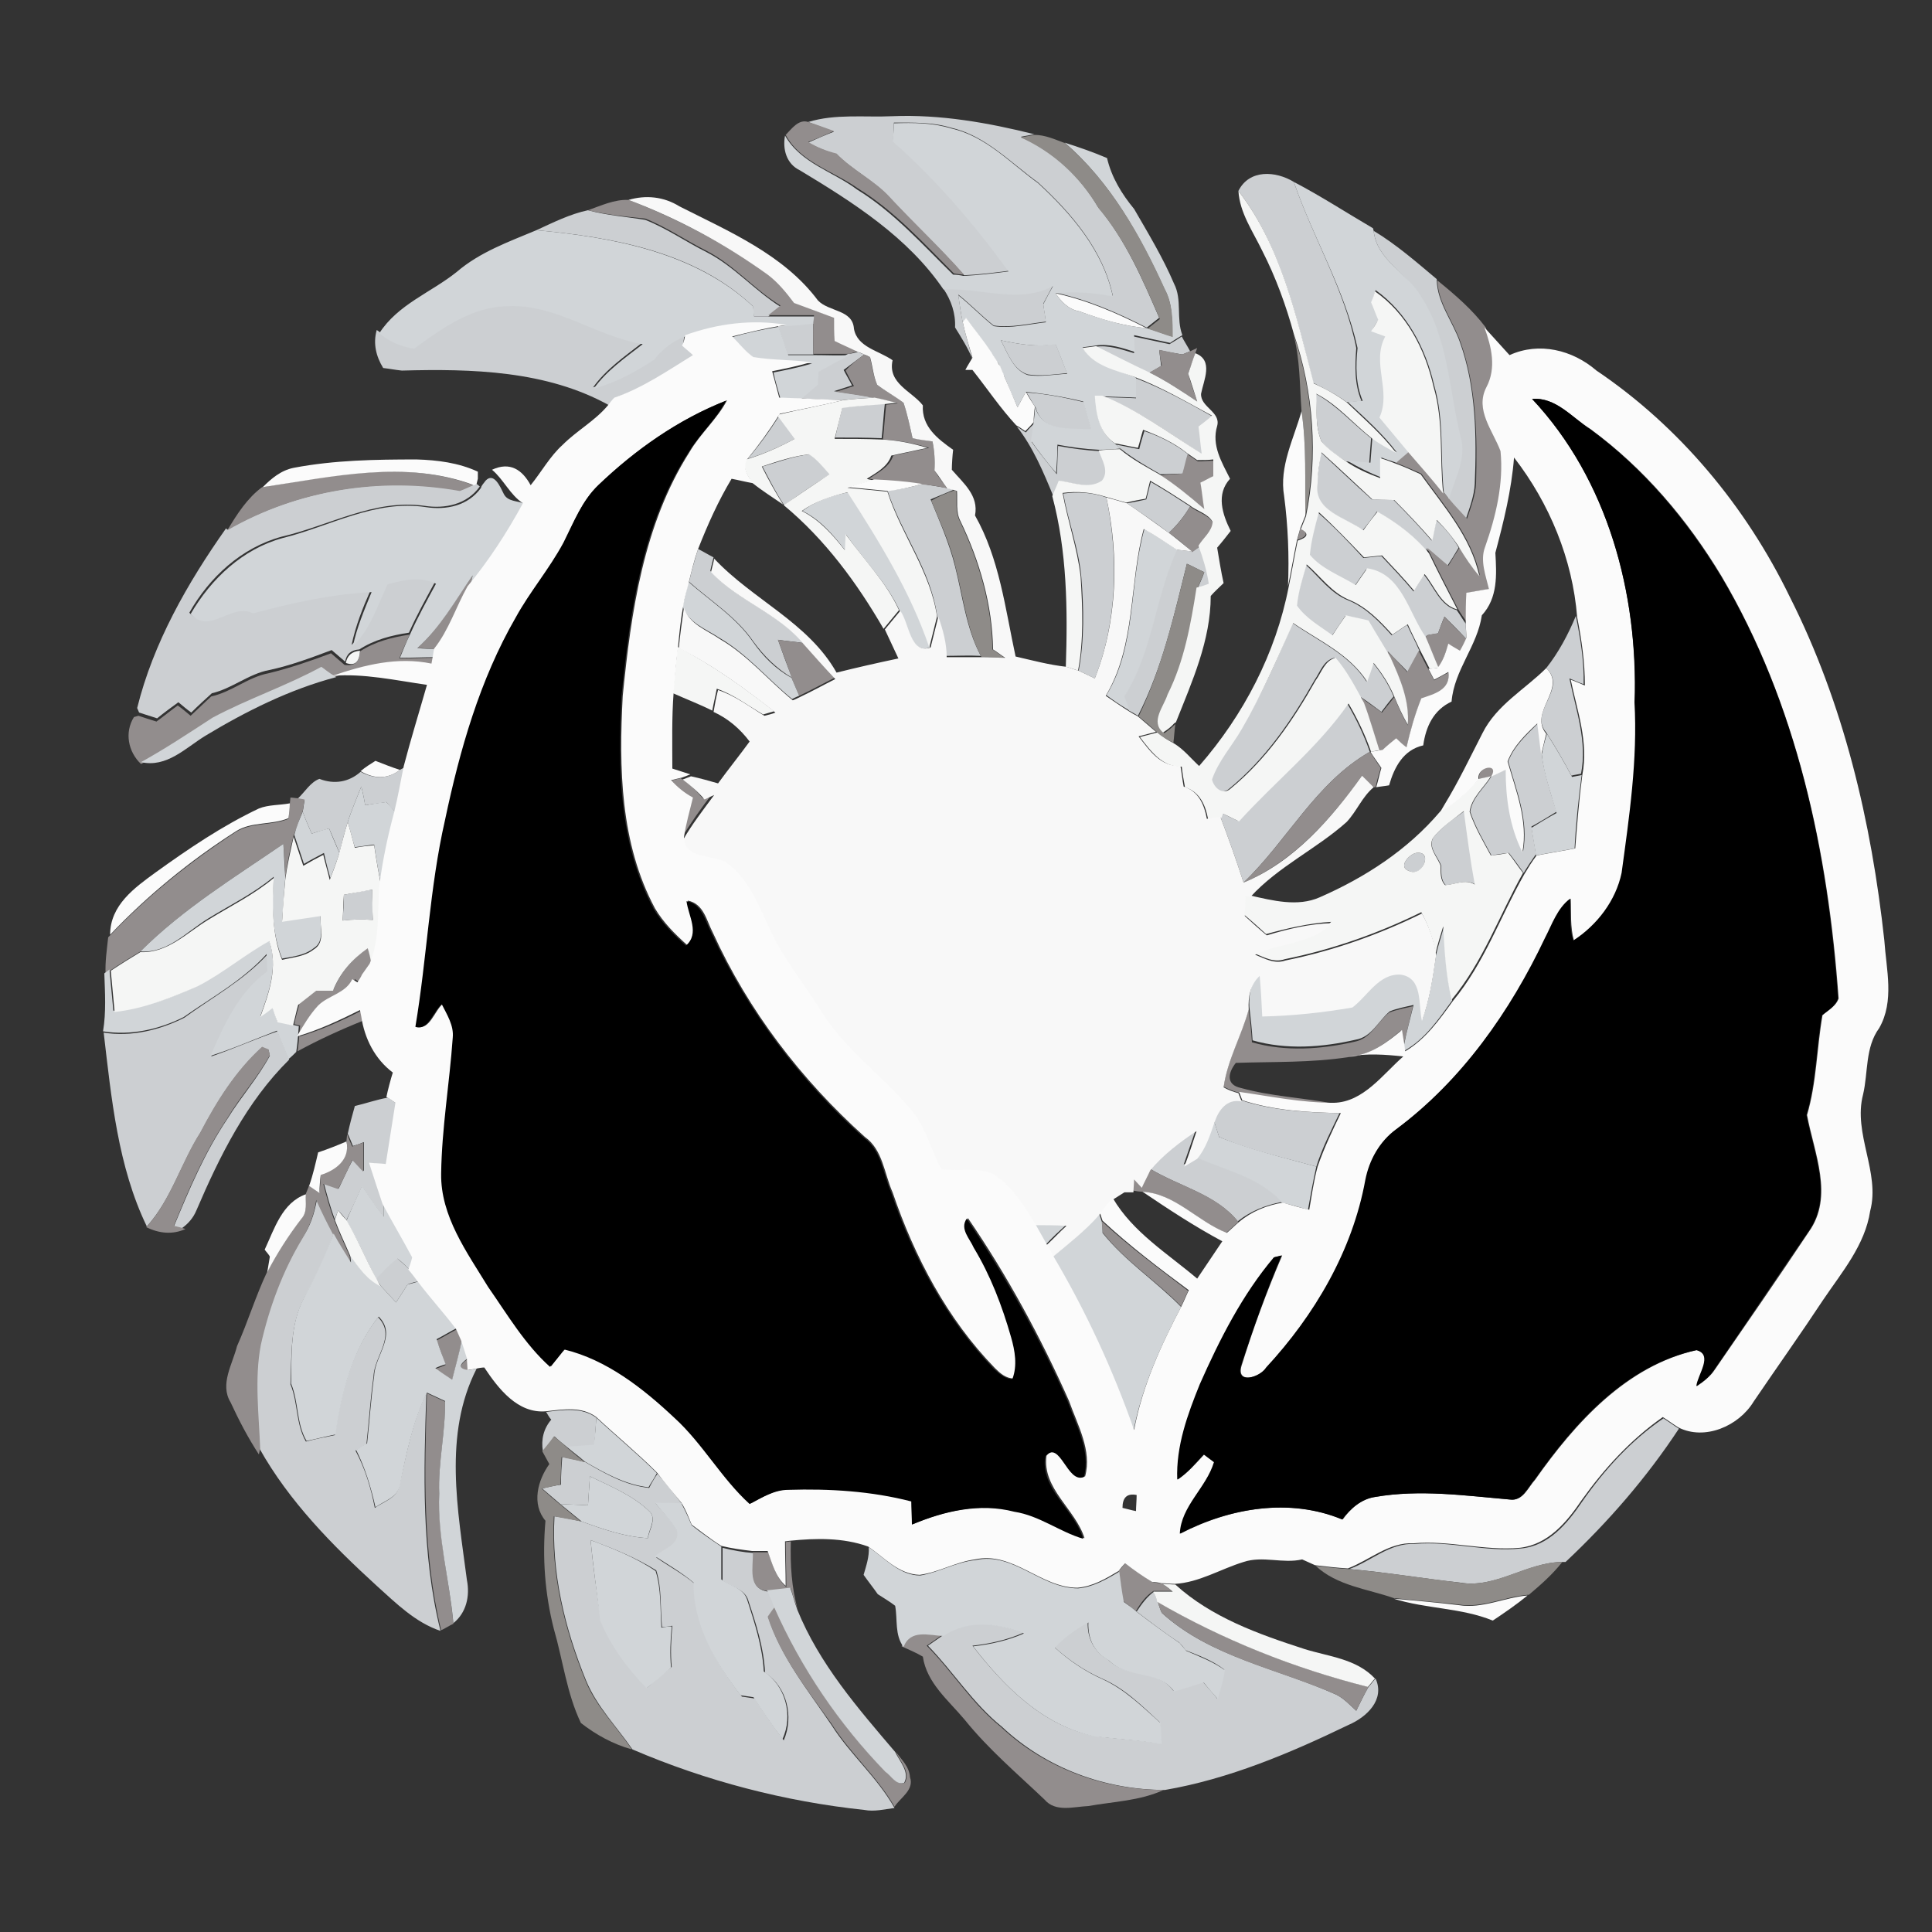
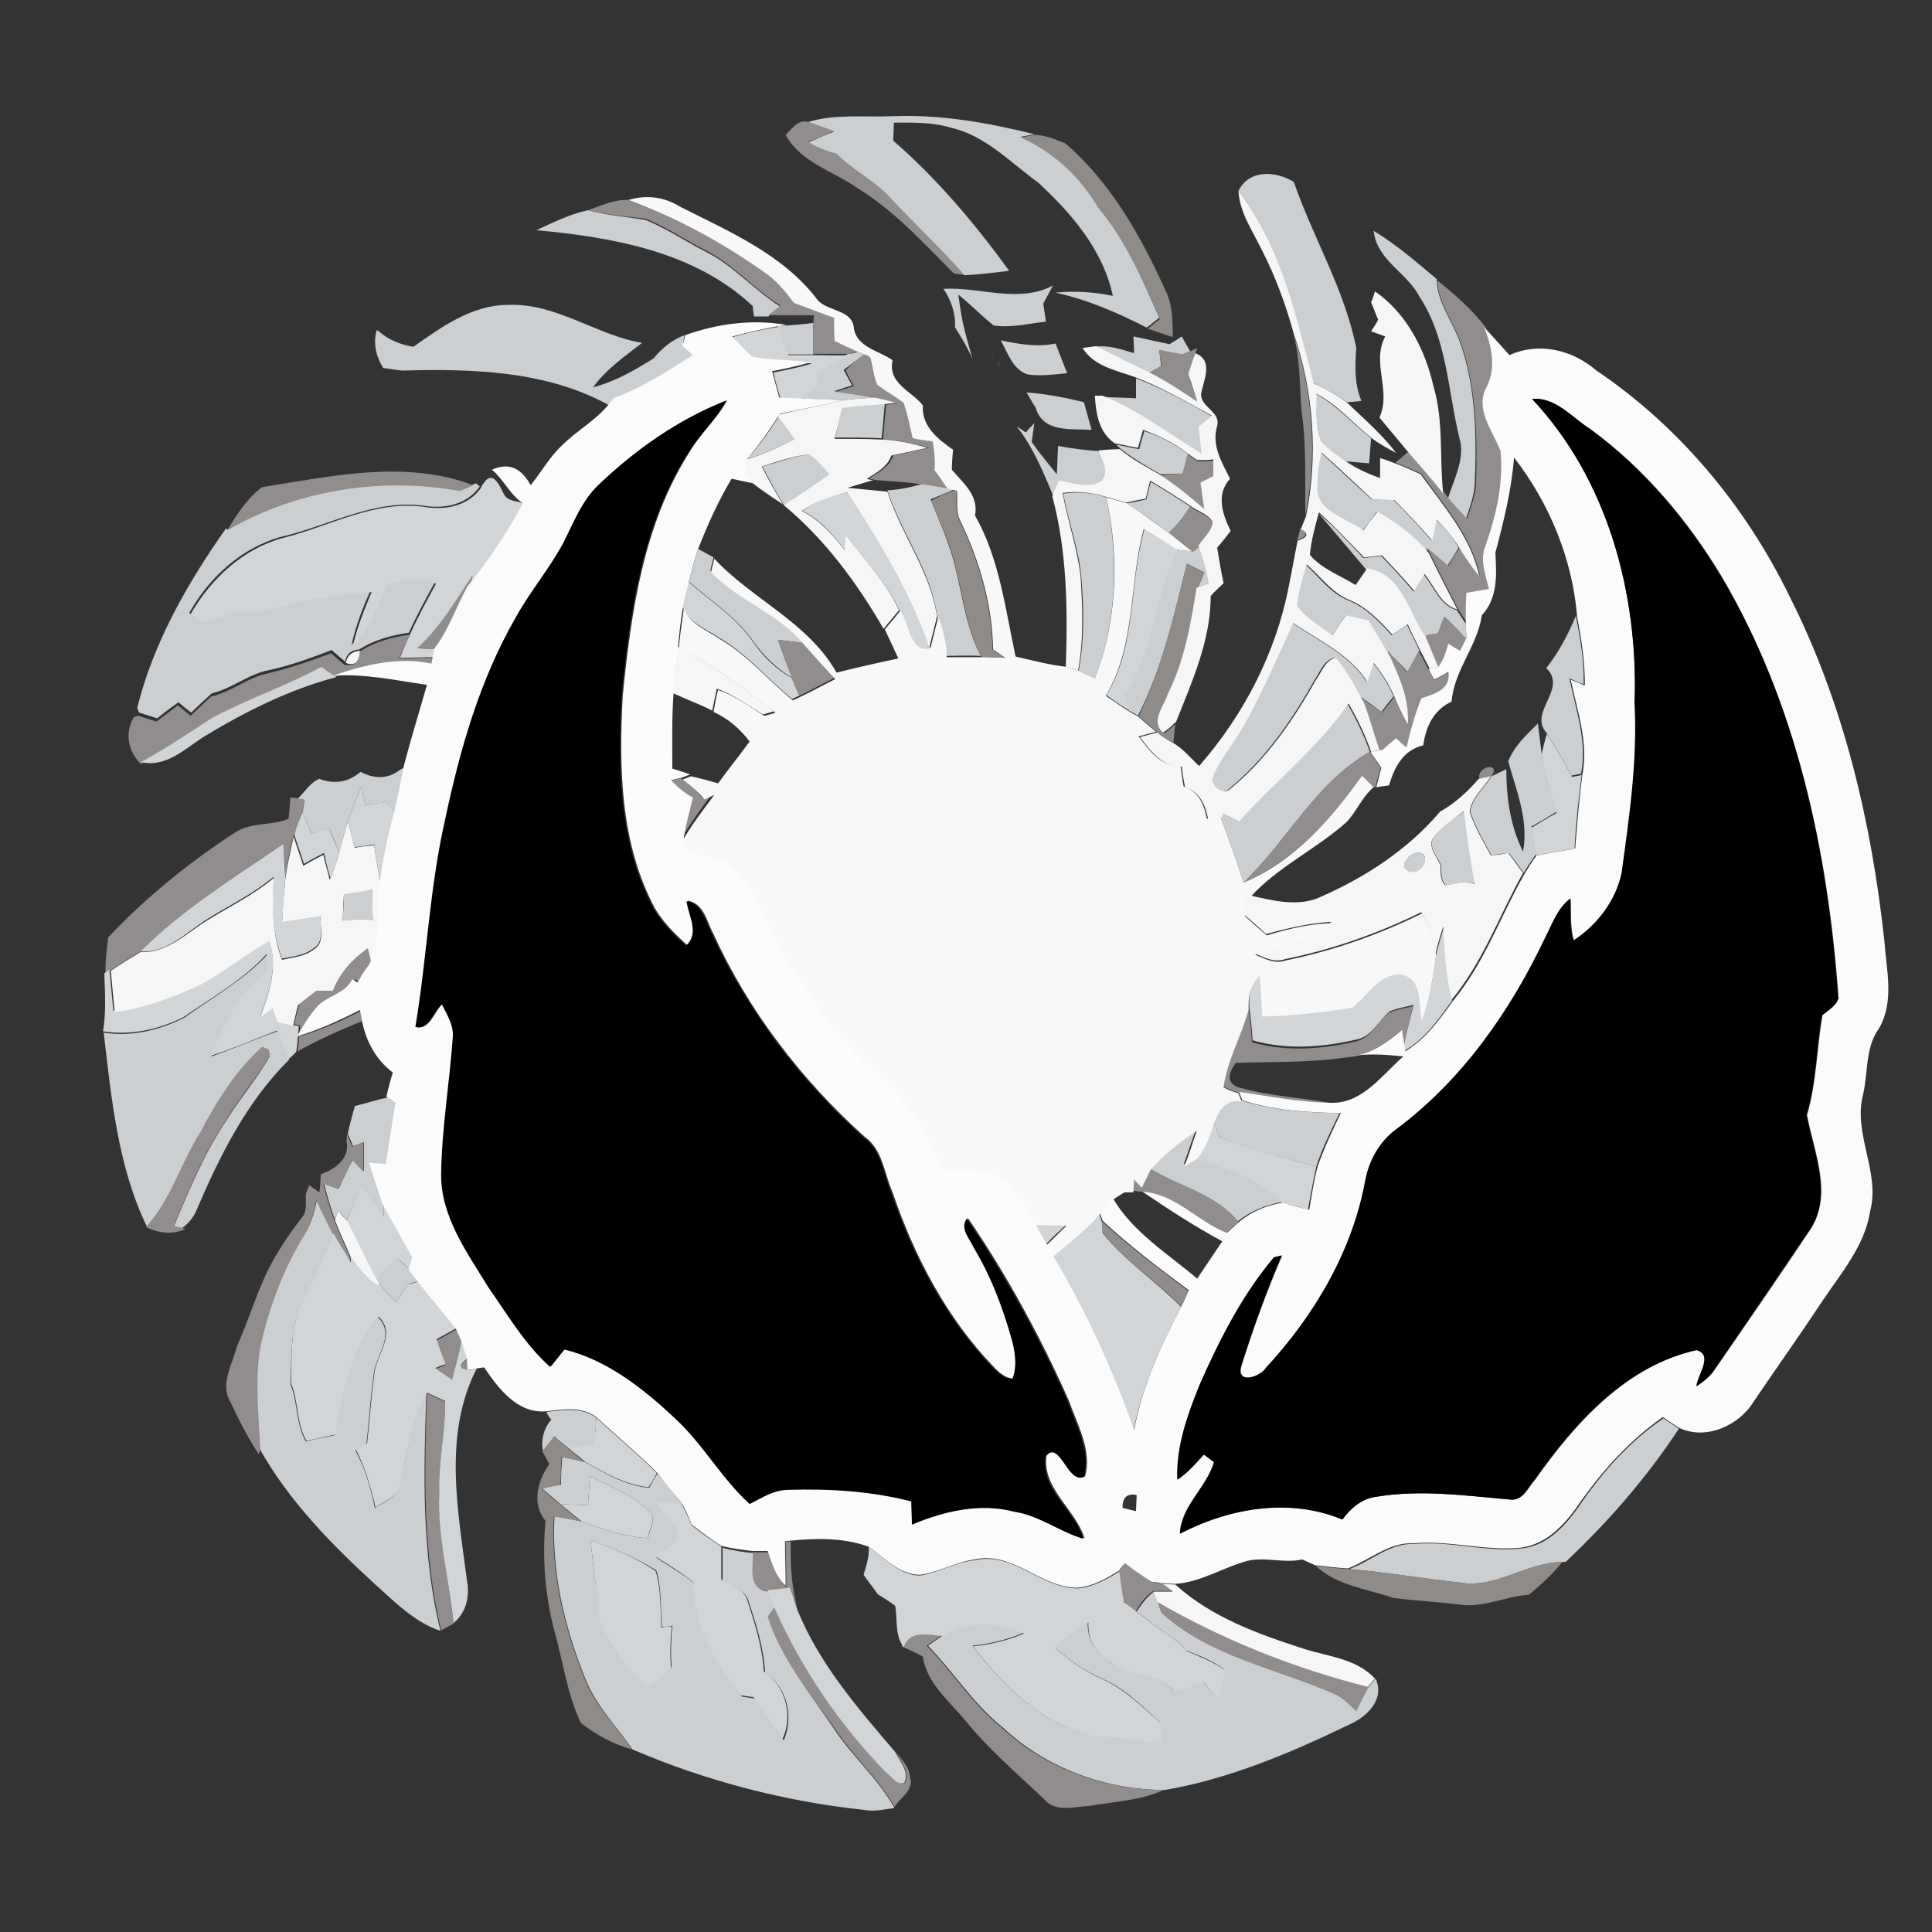
<svg xmlns="http://www.w3.org/2000/svg" width="300" height="300" fill="none">
  <rect width="100%" height="100%" fill="#333333" stroke="none" />
  <g clip-path="url(#a)">
    <path fill="#CCCFD2" d="M125.5 18.943c4.2-1.3 8.8-.7 13.1-.9 7.4-.3 14.8 1 22 2.8-.5.1-1.6.3-2.1.4 5.1 2.3 9.2 6.1 12 10.9 4.3 5.1 6.9 11.2 9.5 17.2-.5.4-1.4 1.1-1.9 1.5h-.1c-4.5-2.3-9.1-4.3-14.1-5.4 3-.3 6-.1 8.9.5-1.5-7.1-6.4-12.8-11.6-17.6-4.3-3.1-8.2-7.3-13.5-8.5-2.9-.9-5.9-.8-8.9-.8 0 .7-.1 2.1-.1 2.8 6.8 5.9 12.7 12.9 18 20.2-2.3.3-4.7.6-7 .7-3.7-4.2-7.8-8-11.6-12.1-2.4-2.6-5.7-4.2-8.2-6.7-1.5-.4-3-1-4.4-1.8 1.3-.6 2.7-1.2 4-1.7-1.4-.5-2.7-1-4-1.5M192.3 29.643c1.7-3.4 5.8-3.1 8.6-1.4 3 8.7 7.9 16.7 9.7 25.8-.2 2.8-.3 5.6.8 8.2-.6.1-1.7.2-2.3.2-1.6-1.2-3.4-2.1-5.2-3-2.6-10.3-5-21.2-11.6-29.8M83.3 35.743c2.6-1.2 5.2-2.5 8-3.1 2.9.8 5.9 1 8.9 1.5 3.3 1.3 6.3 3.4 9.5 5 4.3 2.2 7.4 5.9 11.5 8.5-.7.5-1.3 1-1.9 1.5h-2.2c-.1-.4-.2-1.2-.2-1.6-9-8.5-21.8-10.7-33.6-11.8M213.3 35.843c3.5 2.1 6.7 4.9 9.8 7.5v.2c.1 3.5 2.5 6.4 3.6 9.6 2.5 7 2.6 14.6 2.3 22-.1 1.9-.8 3.7-1.4 5.5-1-1-1.9-2.1-2.8-3.1.9-3.1 2.8-6.3 1.8-9.6-1.8-7.4-1.9-15.4-6.2-21.9-1.9-3.7-6.6-5.6-7.1-10.2" />
    <path fill="#CCCFD2" d="M146.5 44.843c5.7-.3 11.6 2.3 17-.5-.5.9-1 1.9-1.5 2.8.1.9.3 1.8.4 2.8-2.7.3-5.4 1-8.1.6-1.9-1.5-3.6-3.3-5.5-4.8.2 1.4.4 2.9.7 4.3.4 1.9 1 3.8 1.5 5.7-.7-1.7-1.7-3.3-2.7-4.9.1-2.2-.6-4.2-1.8-6M78.9 47.343c7.5-.3 13.7 4.7 20.8 5.9-2.7 2.1-5.6 4.1-7.6 6.9 3.4-.9 6.4-2.6 9.4-4.5 1.3-1.6 2.9-2.9 4.8-3.6-.1.4-.2 1.2-.2 1.6.4.4 1.3 1.1 1.7 1.5-3.9 2.5-7.8 5.1-12.2 6.6-.3.4-.6.8-1 1.2-9.7-5.4-21.3-5.7-32.2-5.4-1-.1-2-.3-2.9-.4-1.1-1.8-1.6-3.8-1-5.9l.3.2c1.5 1.3 3.4 2.1 5.4 2.4 4.4-3.1 9.1-6.5 14.7-6.5M122.1 50.543c1.4-.1 2.8-.2 4.2-.4-.1 1.6 0 3.2 0 4.9h-4c-.5-1.5-1-2.9-1.5-4.4zM176 52.243c1.9.4 3.7.8 5.6 1.2.5-.3 1.5-.9 1.9-1.2.3.6 1 1.7 1.3 2.3-.3.1-.9.4-1.2.5-1.2-.2-2.4-.4-3.6-.7.1.8.2 1.7.3 2.5-.5.3-1.4.8-1.9 1.1-2.8-1.3-5.6-2.7-8.3-4.1 2-.3 4 .4 6 1 0-.9-.1-1.8-.1-2.6" />
    <path fill="#CCCFD2" d="M155.4 52.843c2.8.6 5.7 1.1 8.5.5.6 1.5 1.2 3.1 1.8 4.6-2 .2-4.1.5-6.1.2-2.3-.7-3.1-3.3-4.2-5.3M133.2 54.643c.2.1.7.3 1 .4-1.1.8-2.1 1.6-3.2 2.4.4.8.9 1.6 1.3 2.4-.9.3-1.9.6-2.8.9 2.1.3 4.2.6 6.2 1-1.6.1-3.3.2-4.9.4-2.3 0-4.6-.2-6.8-.3.9-.8 1.8-1.5 2.7-2.3 0-.7 0-1.3.1-2 1.6-.9 3.3-1.7 4.9-2.6.5 0 1.2-.2 1.5-.3M176.4 61.843v-3.1c4.2 1.6 8.1 3.8 12 6-.5.4-1.6 1.3-2.1 1.7.2 1.4.3 2.8.5 4.2-5-3.2-9.8-6.8-15.4-9 1.7.1 3.3.1 5 .2M159.4 60.943c3 .2 6 .8 8.9 1.5.4 1.4.8 2.9 1.2 4.3-3.2-.2-7.6.5-8.7-3.5-.4-.5-1-1.7-1.4-2.3M204.3 61.143c3.3 1.8 5.7 4.6 8.6 6.9l-.3 3.9-3.6-.3c-1.4-.9-2.8-1.8-3.8-3.1-1-2.3-.7-4.9-.9-7.4M130.8 63.243l6.6-.6c-.2 1.8-.3 3.6-.5 5.4-2.4-.1-4.8-.1-7.2-.1.3-1.5.7-3.1 1.1-4.7M121 64.543c.9 1.2 1.7 2.3 2.6 3.5-2.4 1.3-4.9 2.4-7.5 3.2 1.8-2.1 3.4-4.3 4.9-6.7M157.9 66.243c.4.2 1 .7 1.4.9.3-.4 1-1.1 1.3-1.4-.1.7-.3 2.2-.4 2.9 1.2 1.7 2.6 3.4 3.9 5 .1-1.4.1-2.9.2-4.4 2.2.4 4.3.7 6.5.8.4 1.5 1.7 3.2.5 4.7-2 1.4-4.5.2-6.7 0-.4.8-.7 1.6-1 2.4-1.6-3.9-3.2-7.7-5.7-10.9M177.7 66.943c2.4.8 4.8 2 6.8 3.6-.3 1-.5 2-.8 3-1.2 0-2.4.1-3.5.1-2.1-1.2-4.2-2.4-6.1-3.9l-.8-.7c1.2.2 2.4.5 3.6.7.2-.9.5-1.8.8-2.8M118.4 72.443c2.4-.7 4.8-1.6 7.3-1.9 1.3.8 2.2 2 3.2 3.1-2.4 1.5-4.8 3.1-7.1 4.8l-.1-.1c-1.2-1.8-2.2-3.8-3.3-5.9M204.5 75.043c.1-1.6.4-3.2.6-4.8 2.6 2.4 5.2 4.9 7.9 7.3 1.1 0 2.2 0 3.4.1 2 2 4 4.1 5.9 6.3.2-.8.6-2.4.7-3.2 1.4 1.3 2.6 2.7 3.5 4.3-.6 1-1.2 2-1.8 2.9-1.1-1-2.2-1.9-3.3-2.8l.4.8c-2.2-2.7-5-4.8-8-6.5-.7 1-1.4 1.9-2.2 2.9-2.6-1.9-7.8-3-7.1-7.3M35.3 82.243c10.9-6.2 23.8-8.3 36.1-6.1.5-.2 1.5-.6 2.1-.9l.4-.2.6.5c-2 2.8-5.4 3.5-8.6 3-7.8-1.1-14.8 3.1-22.2 4.8-6.2 1.7-11.2 6.3-14.3 11.8 3.1 3.3 6.4-1.8 9.7-.1 6-1.6 12.2-3 18.4-3.3-1.2 2.7-2.3 5.5-2.9 8.4 2.7-2.6 3.8-6.3 5.4-9.6 2.5-.7 5-1.2 7.5-.1-1.4 2.6-2.8 5.1-4 7.8-2.7.4-5.4 1.1-7.7 2.6-1.3.1-2 .7-2.2 1.9l-2.1-1.8c-3.2 1.2-6.4 2.4-9.7 3.1-3.2.6-5.8 2.9-8.9 3.6-1.1 1-2.2 2-3.2 3-.7-.5-1.4-1.1-2-1.6-1.1.8-2.2 1.6-3.3 2.5-.9-.3-1.9-.6-2.8-.9l-.3-.7c2.5-10.1 7.8-19.4 13.8-27.9zM143.2 75.143c1.2.2 2.5.4 3.7.6.3.1.9.2 1.2.3l-3.6 1.5c1.4 3.4 2.9 6.8 3.8 10.4 1.2 4.7 1.7 9.6 4 13.9-1.9-.1-3.7 0-5.5 0 0-2.2-.6-4.2-1.3-6.3-1-7.1-5.6-12.8-7.7-19.4 1.9-.1 3.7-.5 5.4-1M178.7 74.843c2.1 1.2 4.1 2.5 6.1 3.8-.9 1.5-2 2.9-3.3 4.1-2.1-1.6-4.3-3.1-6.5-4.6.7-.1 2.2-.4 3-.6.2-.7.5-2.1.7-2.7" />
-     <path fill="#CCCFD2" d="M165.1 76.643c2.2-.3 4.5-.2 6.7.6 1.9 9.2 1.7 19.3-1.8 28.1-.6-.3-1.9-.9-2.5-1.2.9-4.8.8-9.7.4-14.6-.4-4.3-2-8.5-2.8-12.9M204.7 79.643c2.5 2.2 4.8 4.6 7 7 .9-.1 1.9-.2 2.8-.3 1.7 1.8 3.4 3.6 5 5.5.5-.9 1.1-1.7 1.6-2.6 1.6 1.9 2.5 4.8 5.1 5.5.5.7.9 1.4 1.4 2.1 0 .6.1 1.8.1 2.4-1.1-1.2-2.2-2.3-3.4-3.5-.4.9-.7 1.8-1 2.6-.4.1-1.3.2-1.7.3l-.4.5c-2.7-3.8-3.7-9.9-9.1-10.7-.6.9-1.2 1.7-1.8 2.6-2.4-1.6-5.3-2.5-7.1-4.7.3-2.4.9-4.6 1.5-6.7M108.4 85.243c.8.4 1.6.9 2.4 1.3-.1.5-.4 1.5-.5 2.1 4.1 4.6 10.4 6.4 14.4 11.2-1.3-.2-2.6-.3-3.9-.5.7 2 1.4 3.9 2.2 5.9-2.4-1.4-4.4-3.4-6-5.6-2.6-3.8-6.6-6.3-10-9.3.4-1.8.9-3.5 1.4-5.1M185.2 85.643c.3-.2.8-.6 1.1-.8.7 1.9 1.3 3.9 1.6 5.9-.5.1-1.4.4-1.9.6.2-.6.8-1.8 1-2.5-.7-.3-2-1-2.7-1.3-2 8-3.8 16.2-7.6 23.6-.3-.2-1-.6-1.4-.8-.2-.5-.6-1.6-.8-2.2 4.4-6.9 4.8-15.5 8.2-22.8.7.1 1.9.2 2.5.3" />
+     <path fill="#CCCFD2" d="M165.1 76.643c2.2-.3 4.5-.2 6.7.6 1.9 9.2 1.7 19.3-1.8 28.1-.6-.3-1.9-.9-2.5-1.2.9-4.8.8-9.7.4-14.6-.4-4.3-2-8.5-2.8-12.9M204.7 79.643c2.5 2.2 4.8 4.6 7 7 .9-.1 1.9-.2 2.8-.3 1.7 1.8 3.4 3.6 5 5.5.5-.9 1.1-1.7 1.6-2.6 1.6 1.9 2.5 4.8 5.1 5.5.5.7.9 1.4 1.4 2.1 0 .6.1 1.8.1 2.4-1.1-1.2-2.2-2.3-3.4-3.5-.4.9-.7 1.8-1 2.6-.4.1-1.3.2-1.7.3l-.4.5M108.4 85.243c.8.4 1.6.9 2.4 1.3-.1.5-.4 1.5-.5 2.1 4.1 4.6 10.4 6.4 14.4 11.2-1.3-.2-2.6-.3-3.9-.5.7 2 1.4 3.9 2.2 5.9-2.4-1.4-4.4-3.4-6-5.6-2.6-3.8-6.6-6.3-10-9.3.4-1.8.9-3.5 1.4-5.1M185.2 85.643c.3-.2.8-.6 1.1-.8.7 1.9 1.3 3.9 1.6 5.9-.5.1-1.4.4-1.9.6.2-.6.8-1.8 1-2.5-.7-.3-2-1-2.7-1.3-2 8-3.8 16.2-7.6 23.6-.3-.2-1-.6-1.4-.8-.2-.5-.6-1.6-.8-2.2 4.4-6.9 4.8-15.5 8.2-22.8.7.1 1.9.2 2.5.3" />
    <path fill="#CCCFD2" d="M202.8 87.743c2.1 1.9 3.8 4.4 6.6 5.5 2.7 1.1 4.8 3.3 6.7 5.4.8-.5 1.6-1.1 2.4-1.6.6 1.3 1.3 2.6 1.9 4l-1.8 3.3c-1-1.1-2.1-2.1-3.1-3.2l.3 1c-1.2-1.9-2.3-3.8-3.4-5.7-1.2-.3-2.3-.6-3.5-.8-.7 1-1.4 2.1-2.1 3.1-1.9-1.4-4.2-2.5-5.5-4.6.2-2.2.9-4.3 1.5-6.4M240.1 103.743c1.9-2.4 3.4-5.2 4.6-8.1.7 3.5 1.3 7 1.2 10.6-.6-.2-1.7-.7-2.2-.9 1 4.9 2.8 9.8 1.8 14.8-.4.1-1.2.2-1.5.3-1.2-2.3-2.5-4.5-3.9-6.7-2.8-3.2 3.4-6.8 0-10M200.7 96.743c4 2.8 8.7 4.8 11.5 9.1.2-.7.7-2.1 1-2.9 1.3 1.6 2.4 3.3 3.2 5.2-.7.8-1.3 1.6-1.9 2.4-1.1-.8-2.1-1.6-3.2-2.3l.3.9c-1.3-2.4-2.6-4.9-4.4-7-1.7.4-2.2 2.2-3.1 3.5-3.5 6.2-7.6 12.2-13.2 16.8-1.2 1.1-2.6 0-2.9-1.4 1-2.9 3-5.2 4.6-7.8 3.3-5.2 5.7-10.9 8.1-16.5" />
    <path fill="#CCCFD2" d="M209.2 109.243c1.4 2.4 2.6 4.9 3.5 7.5-8.4 4.8-12.8 13.8-19.6 20.3q-1.65-5.1-3.6-10.2l.2-.6c.8.4 1.6.8 2.5 1.2 5.6-6.1 12.3-11.3 17-18.2M234.2 118.243c.9-2.4 2.8-4.1 4.6-5.9l.6 4.8c.4 3.1 1.4 6 2.3 8.9-1.3.8-2.6 1.6-3.9 2.3.2 1.4.5 2.9.7 4.3-.7 1-1.3 1.9-1.9 2.9-.8-1.1-1.5-2.1-2.3-3.1-.9.1-1.8.2-2.7.4-1.2-2.2-2.5-4.4-3.3-6.8.3-2.2 2.2-3.7 3.3-5.5.6-.3 1.7-.8 2.3-1.1 0 4.4.6 8.8 2.6 12.8.9-4.8-1-9.4-2.3-14M62.1 119.543l.9-.5c-.5 2.4-.9 4.8-1.5 7.2-.4-.4-1.1-1.2-1.5-1.7-1.1.2-2.2.3-3.3.5-.1-.7-.4-2.2-.6-2.9-.7 1.8-1.5 3.6-2.1 5.5-.5 1.6-.9 3.2-1.3 4.8-.5-1.3-1.1-2.6-1.6-3.8-.9.3-1.8.5-2.7.8-.5-1.1-1-2.3-1.4-3.4.1-.4.2-1.4.3-1.8l-1.1-.2c1.1-1 2-2.6 3.4-3.1 2.3.9 4.6.5 6.4-1.1 2 1.1 4.2 1.2 6.1-.3M222.5 130.143c1.3-1.7 3.1-2.9 4.9-4.2.5 3.8 1 7.6 1.7 11.4-1.5-.9-3.1 0-4.6.1-.8-.8-.7-2-.7-3-.5-1.4-2-2.7-1.3-4.3M219.9 132.443c2.7-.4 1 3.9-1.1 2.8-1.8-.6 0-2.6 1.1-2.8M53.4 138.943c1.4-.3 2.9-.6 4.4-.8 0 1.6.1 3.2.1 4.7-1.6-.1-3.1-.1-4.7.1.1-1.3.2-2.7.2-4M28.6 158.043c4.4-3.2 9.2-5.8 12.9-9.8 0 .7.1 2 .1 2.7-4.4 3.2-6.7 8.2-8.8 13.1 3.5-1.2 6.8-2.7 10.3-3.9.6 1.4 1.2 2.9 1.8 4.4-6.6 6.5-10.8 15-14.4 23.4-.5 1.2-1.3 2.1-2.3 2.8l-1.2-.3c2.4-5.8 4.8-11.5 8.3-16.7 2.1-3.4 4.7-6.3 6.6-9.8l-.2-.9-1-.4c-4.1 3.7-7 8.4-9.6 13.3-3 4.7-4.5 10.3-8.3 14.5-4.5-9.3-5.5-19.9-6.7-30.1 4.3.7 8.7-.4 12.5-2.3M55.1 171.743c1.7-.4 3.4-1 5.1-1.3.4.2 1 .7 1.4.9-.5 3.2-1 6.3-1.5 9.5-.9-.1-1.8-.1-2.6-.2.7 2.1 1.4 4.2 2.1 6.4v2c-1.2-1.6-2.3-3.2-3.4-4.8-.8 1.8-1.6 3.5-2.4 5.2-.3-.4-.9-1.1-1.3-1.5l-.5 1.4c-.7-1.8-1.2-3.7-1.7-5.6.6.2 1.7.6 2.3.8.7-1.5 1.4-3 2.2-4.5.6.6 1.1 1.2 1.7 1.8v-4.5c-.4.2-1.3.5-1.7.6-.2-.5-.6-1.5-.8-1.9.3-1.4.7-2.9 1.1-4.3M188.5 174.043c.7-1.9 1.9-3.7 4.2-3.2 4.9 1.6 10.1 1.9 15.3 2-1.3 2.7-2.7 5.4-3.6 8.3-5.1-1.4-10.2-2.5-15.1-4.6-.2-.6-.6-1.9-.8-2.5M178.5 181.443c2.1-2.4 4.6-4.3 7.2-6.1-.6 1.8-1.3 3.7-1.9 5.5l2-1.2c4.5 2 9.9 3.1 13.2 7-2.5.5-4.8 1.4-6.8 3-3.4-4.2-9.1-5.4-13.7-8.2M49.2 186.343c.8 1.8 1.6 3.5 2.6 5.3-1.2 3.5-2.8 6.7-4.6 10-2.2 4.1-1.9 8.9-2.1 13.3 1.2 2.9.8 6.1 2.4 8.9 1.5-.4 3-.7 4.5-1 .9-6.4 2.6-13.1 6.7-18.3 2.9 2.9-.6 6-.7 9.2-.5 3.5-.7 7-1.1 10.5-.4.2-1.2.8-1.7 1 1.5 2.8 2.4 5.8 3 8.9 1.4-1 3.4-1.5 3.8-3.4 1.1-4.9 2-9.9 4.2-14.4-.4 12.3-.8 24.8 2.2 36.9-3.9-1.3-6.9-4.3-9.9-7-6.9-6.3-13.6-13.1-18.2-21.3-.2-5.4-.9-10.8.1-16.1 1.3-5.8 3.4-11.5 6.5-16.6 1.3-1.8 1.9-3.8 2.3-5.9M58.3 198.443c1.1-1 2.1-2.1 3.3-3.1.6.5 1.3 1.1 1.9 1.7.4.5 1.1 1.5 1.5 1.9-.4.1-1.3.3-1.7.5-.6.9-1.2 1.9-1.8 2.8-.8-.9-1.6-1.7-2.4-2.6zM84.8 219.243c2.6-.3 5.5-.8 7.8.9-.1 1.4-.2 2.8-.3 4.3l-4.2.3c-.7-.6-1.4-1.1-2-1.7-.4.6-1.3 1.7-1.8 2.3-.3-1.8.1-3.5 1.3-4.9-.3-.3-.6-.9-.8-1.2M245.7 233.143c3.5-5 7.6-9.5 12.6-12.9.8.5 1.6 1.1 2.4 1.6-5 7.6-11 14.5-17.6 20.7h-.4c-5.6 0-10.4 4.2-16 3.2-5.7-.6-11.4-1.6-17.2-2.1 3.4-1.2 6.3-4.1 10.2-3.9 5.5-.5 11 1.3 16.5.7 4.3-.4 7.2-3.9 9.5-7.3M87.3 226.243c1.2.2 2.4.5 3.6.8 3.1 1.8 6.2 3.6 9.9 4 .4-.8.8-1.5 1.3-2.2 1.3 1.5 2.6 3.1 3.8 4.7-1.4 0-2.8-.1-4.1-.1 1.2 1.4 2.6 2.8 3.5 4.4.6 2.2-2.1 2.9-3.4 4 2 1.4 4.1 2.5 6 4.1-.1 6.5 3.4 12.5 7.3 17.5.7.1 1.3.2 2 .3 1.4 2.2 2.9 4.4 4.5 6.5 1.6-3.7.5-8.3-2.9-10.5-.2-3.9-1.4-7.6-2.6-11.2-.5-1.8-2.6-2.1-4-3.1v-5.1c1.6.4 3.2.7 4.8.8.1 2.3-.9 5.6 2.3 6 .4.8.8 1.7 1.1 2.5-.3.4-.8 1.2-1.1 1.5 2 6.2 6.2 11.4 9.8 16.7 2.9 4.6 7.1 8.1 9.8 12.9-1.6.2-3.1.6-4.7.3-12.3-1.3-24.6-4.5-36-9.4-2.4-3.5-5.5-6.6-7.2-10.7-3.3-8.1-5.4-16.7-4.9-25.5 1.4.2 2.8.5 4.2.8 3.3 1.2 6.7 2.4 10.3 2.6.2-1.3 1.3-2.8.4-4-2.6-2.6-6.1-4-9.4-5.6l-.3 4.5c-1.4-.1-2.9-.1-4.3-.2-.9-.8-1.9-1.6-2.8-2.4.7-.2 2.1-.5 2.9-.6 0-1.5.1-2.9.2-4.3m4.4 12.9c.4 4.2 1 8.3 1.6 12.4 1.7 4 4.3 7.4 7.2 10.5 1.3-1.1 2.5-2.2 3.8-3.2-.2-2.1-.1-4.3.1-6.4-.4.1-1.2.2-1.6.2-.3-2.9 0-6-.9-8.8-3.2-2-6.7-3.4-10.2-4.7M176.5 250.243c.8-1.2 1.6-2.3 2.7-3.1.1.4.4 1.2.6 1.6.1.4.4 1.3.6 1.7 7.6 6.9 18 8.6 27.1 12.7 1.2.6 2.1 1.6 3.1 2.5.6-1.2 1.2-2.5 1.9-3.7.3-.3.8-1 1.1-1.3 1.5 3.3-1.4 6-4.2 7.2-9.1 4.4-18.6 8.4-28.5 10.1-9.3 0-18.5-3.4-25.3-9.8-4.5-3.6-7.5-8.5-11.5-12.6.6-.4 1.7-1.2 2.3-1.6 3.8-2.6 8.4-2 12.5-.4-2.5 1.1-5.2 1.7-7.9 2 4.9 6.3 10.9 12.4 18.9 14 3.4.5 6.9.6 10.4 1.2-.1-1.1-.1-2.2-.2-3.3-2.8-2.6-5.5-5.3-9-6.8-2.7-1.2-5.2-2.9-7.4-4.9 1.5-1.6 3.3-2.9 5.2-3.9-.1 2.5 1 4.7 3.2 5.9 2.8 2.9 7.6 1.3 10.1 4.8 1.5-.5 3.1-.9 4.6-1.4.7.9 1.5 1.7 2.2 2.6.4-1.5.9-3 1.1-4.5-1.8-1.4-4-2.2-6-3-.2-.3-.7-.9-1-1.2-2.3-1.5-4.5-3.2-6.6-4.8" />
    <path fill="#928D8D" d="M122 20.943c.9-.9 2-2.5 3.5-2 1.3.4 2.6.9 4 1.4-1.3.6-2.7 1.2-4 1.7 1.3.8 2.8 1.4 4.4 1.8 2.5 2.6 5.8 4.1 8.2 6.7 3.8 4.1 7.9 7.9 11.6 12.1-.4 0-1.2-.1-1.6-.2-4.7-4.7-9.2-9.7-14.9-13.2-3.8-2.7-8.9-4-11.2-8.3M91.3 32.643c2-.7 4.1-1.7 6.3-1.6 7.6 2.9 14.9 6.8 21.6 11.5 1.7 1.2 2.9 2.7 4.1 4.4 2 .8 4.1 1.6 6.2 2.3 0 1.2.1 2.4.1 3.6 1.2.6 2.4 1.1 3.6 1.7-.3.1-1 .3-1.3.4h-5.6c0-1.6-.1-3.2 0-4.9l.1-1.1h-7.1c.6-.5 1.3-1 1.9-1.5-4.1-2.5-7.2-6.3-11.5-8.5-3.2-1.6-6.2-3.7-9.5-5-3-.3-6-.6-8.9-1.3M226.8 53.143c-1.1-3.2-3.5-6.1-3.6-9.6 2.7 2.2 5.4 4.5 7.5 7.3 1 3 1.9 6.3.3 9.3-1.8 3.5 1 6.8 2.2 9.9.4 5.1-.8 10.2-2.4 14.9-.8 2.2.1 4.4.6 6.5-1.2.2-2.3.4-3.5.6-.1 1.5-.1 3-.1 4.6-.5-.7-1-1.4-1.4-2.1-1.5-2.9-3-5.8-4.4-8.7l-.4-.8c1.1.9 2.2 1.9 3.3 2.8.6-1 1.2-2 1.8-2.9.9 1.5 2 3 3.1 4.4-1.3-6.1-5.6-10.9-9.1-15.8-1.3-.6-2.7-1.2-4-1.7l2.1-1.8c1.8 2.1 3.7 4.2 5.4 6.4.2.2.6.8.8 1 .9 1.1 1.9 2.1 2.8 3.1.6-1.8 1.3-3.6 1.4-5.5.2-7.3.1-14.8-2.4-21.9M153.9 54.743l.1.2.2.3c0-.1-.2-.4-.3-.5M180 54.343c1.2.2 2.4.5 3.6.7.3-.1.9-.4 1.2-.5l1.1-.5-.3.8c-.4 1.1-.7 2.2-1.1 3.2.4 1.4.9 2.9 1.4 4.3-2.4-1.6-4.8-3.2-7.4-4.5.5-.3 1.4-.8 1.9-1.1-.2-.8-.3-1.6-.4-2.4M134.2 55.043c.2.1.6.3.9.4.3 1.4.5 2.9 1.1 4.3 1.3 1 2.8 1.7 4.1 2.8.6 1.8 1 3.7 1.4 5.5.8.1 2.3.4 3.1.5q.45 2.25.3 4.5c.6 1 1.3 1.9 2 2.8-1.2-.3-2.5-.5-3.7-.6-2.5-.4-5-.5-7.5-.7-.2-.1-.8-.2-1-.2 1.5-1 3.2-1.8 3.8-3.6 1.8-.4 3.7-.8 5.6-1.2-2.4-.7-4.8-1.2-7.2-1.3.2-1.8.3-3.6.5-5.4l1.8-.2c-1.1-.3-2.2-.6-3.4-.8-2.1-.4-4.1-.7-6.2-1 .9-.3 1.9-.6 2.8-.9-.5-.8-.9-1.6-1.3-2.4.8-.9 1.8-1.7 2.9-2.5M155.7 58.043l.2.3.1.2c-.1-.1-.2-.4-.3-.5M183.6 73.543c.3-1 .5-2 .8-3 .4.3 1.2.8 1.6 1.1.8 0 1.6-.1 2.5-.1v2.6c-.5.2-1.5.8-2 1 .2 1 .4 3 .6 4.1-2.2-1.9-4.5-3.8-7-5.4 1.2-.2 2.4-.2 3.5-.3M40.7 75.643c10.8-1.7 22.2-4.3 32.8-.3-.5.2-1.5.7-2.1.9-12.3-2.2-25.2-.2-36.1 6.1 1.5-2.5 3.1-5 5.4-6.7M181.5 82.743c1.3-1.2 2.4-2.6 3.3-4.1 1.1.9 2.9 1.3 3.6 2.6-.1 1.4-1.5 2.4-2.2 3.7-.3.2-.8.6-1.1.8q-1.65-1.65-3.6-3M201.9 82.043c1.3.7 1.1 1.3-.5 1.8.2-.4.4-1.3.5-1.8M64.8 100.643c3.6-3.2 5.8-7.4 8.6-11.3-.1.4-.3 1.4-.4 1.8-1.8 3.2-2.9 6.8-5.2 9.7-1.1-.1-2-.2-3-.2M223.3 98.343c.3-.9.7-1.8 1-2.6 1.1 1.2 2.3 2.3 3.4 3.5-.2.5-.8 1.5-1 2-.4-.3-1.3-.8-1.8-1.1-.5 1.3-.9 2.7-1.7 3.8-.7-1.6-1.3-3.2-2-4.8l.4-.5c.4-.1 1.3-.3 1.7-.3" />
    <path fill="#928D8D" d="M55.9 101.143c2.3-1.5 5-2.2 7.7-2.6-.5 1.2-1.1 2.4-1.6 3.7 1.8 0 3.7-.1 5.5-.1l-.2 1.1c-5.3-1.1-10.4.2-15.4 1.9-.7-.5-1.4-1-2-1.4-5.5 3-11.5 5-16.9 8-3.7 2.4-7.2 4.8-11.1 6.9-2-1.9-2.6-4.9-1.1-7.3l.7-.2c.9.3 1.8.6 2.8.9 1.1-.8 2.2-1.7 3.3-2.5.7.5 1.4 1.1 2 1.6 1.1-1 2.2-2.1 3.2-3 3.2-.7 5.7-3 8.9-3.6 3.3-.8 6.5-1.9 9.7-3.1l2.1 1.8c1.6.2 2.3-.4 2.4-2.1M120.8 99.343c1.3.2 2.6.3 3.9.5 1.6 1.8 3.2 3.6 4.9 5.4-1.8.9-3.6 1.9-5.5 2.8-.4-.9-.8-1.9-1.2-2.8-.6-2-1.4-3.9-2.1-5.9M215.4 101.143c1.1 1 2.1 2.1 3.1 3.2l1.8-3.3c.5 1 1 1.9 1.5 2.9.2.4.7 1.3.9 1.7.5-.3 1.6-.9 2.2-1.2.4 2.8-2.2 3.4-4.2 4.1-1 2.5-1.7 5-2.3 7.6-.4-.4-1.2-1.1-1.6-1.4-.5.4-1.6 1.4-2.1 1.8l-.6.1c-.7-2.5-1.4-5-2.4-7.4l-.3-.9c1 .8 2.1 1.5 3.2 2.3.6-.8 1.3-1.6 1.9-2.4.6 1.5 1.3 3 2.1 4.4.2-3.7-1.2-7.2-2.7-10.5zM193.1 137.043c6.8-6.5 11.2-15.5 19.6-20.3.6.8 1.1 1.7 1.7 2.5-.3 1-.6 2-.8 3h-.3c-.5-.4-1.4-1.4-1.8-1.8-4.8 6.7-10.6 13.3-18.4 16.6M229.7 120.943c-.4-2 3.4-2.7 1.9-.4-.5.2-1.5.3-1.9.4M104 121.243c.4-.1 1.3-.3 1.7-.4 1.3.8 2.4 1.9 3.4 3.1.4-.2 1.1-.5 1.5-.7q-2.55 3.3-4.8 6.9c.3-2.1.9-4.1 1.4-6.2-1.1-.7-2.3-1.6-3.2-2.7M45.1 123.843c.3 0 .8.1 1.1.1l1.1.2c-.1.4-.2 1.4-.3 1.8-.5 1.2-.9 2.5-1.4 3.8-.6 2.2-1 4.3-1.3 6.6 0-1.8-.2-3.5-.3-5.3-7.6 5.2-15.6 10.1-22.2 16.7-1.5.9-3.1 1.9-4.6 2.9l-.8.6c-.1-1.9.2-3.8.4-5.7l.3-.3c5.9-6.2 12.5-11.5 19.6-16.1 2.5-1.5 5.5-.9 8.1-2 .1-.8.2-1.6.2-2.3zM51.8 153.643c1.1-2.7 3.1-4.9 5.4-6.6.1.7.4 2 .6 2.6-.3.4-.9 1.3-1.2 1.7-.2.3-.5.9-.7 1.2-.2-.1-.6-.4-.8-.5-1 2.2-3.7 2.5-5.3 4.1-1.4 1.4-2.3 3.2-3.3 4.8 3.4-1 6.7-2.5 9.8-4.1l.2 1v.6c-3.5 1.4-7 3-10.3 4.8.2-1.3.3-2.7.4-4l-.9-.2c.2-1.1.5-2.1.8-3.2.9-.8 1.9-1.5 2.8-2.2zM215.7 157.243c1.2-.5 2.5-.7 3.7-1l-1.5 6.3c-.1-.6-.3-1.9-.4-2.5-2.4 2-4.9 3.9-8.1 4.1-5.8.9-11.7.7-17.5.9-1.2 1.5-1.6 3.4.8 3.9 4.7 1.3 9.5 1.5 14.3 2.4-4.9 0-9.8-1-14.7-1.7-.8-.2-1.5-.5-2.3-.9.6-4.2 2.8-8 3.9-12.1.2 1.7.4 3.4.5 5.2 5.2 1.5 10.8 1.1 16-.1 2.5-.5 3.5-3.1 5.3-4.5M31.1 175.843c2.5-4.8 5.5-9.6 9.6-13.3l1 .4.2.9c-1.9 3.5-4.6 6.4-6.6 9.8-3.5 5.2-6 11-8.3 16.7l1.2.3.6.2c-2 .9-4.1.7-6.1-.3l.2-.2c3.7-4.2 5.2-9.8 8.2-14.5M53.9 176.143c.2.5.6 1.5.8 1.9.4-.2 1.3-.5 1.7-.6v4.5c-.6-.6-1.1-1.2-1.7-1.8-.7 1.5-1.4 3-2.2 4.5-.6-.2-1.7-.6-2.3-.8.5 1.9 1 3.8 1.7 5.6.7 1.9 1.6 3.8 2.4 5.6l.1 1.1q-1.5-2.1-2.7-4.5c-.9-1.7-1.8-3.5-2.6-5.3-.3 2.1-1 4.1-2.1 5.9-3.1 5.1-5.2 10.8-6.5 16.6-1 5.3-.3 10.7-.1 16.1l-.2.9c-1.7-2.6-3.1-5.3-4.4-8.1-1.7-2.8.3-5.9 1-8.7 1.7-3.8 2.9-7.8 4.7-11.6 1.5-3 3.3-5.7 5.3-8.3 1-1 .6-2.5.7-3.8.1-.3.4-.9.5-1.3.4.3 1.2.8 1.6 1.1.1-.7.2-2.1.2-2.8 2.3-.8 4.6-2.5 4-5.2zM177.2 184.143c.3-.7 1-2 1.3-2.7 4.6 2.8 10.3 3.9 13.8 8.3-.5.4-1.4 1.3-1.9 1.7-4.5-1.8-8-6.1-13.1-6.4-.4 0-1.1-.1-1.4-.2 0-.5.1-1.5.1-2 .3.4.9 1 1.2 1.3M171.2 191.343c0-.4-.1-1.2-.1-1.7 4.2 3.9 8.8 7.3 13.4 10.8-.4.8-.7 1.6-1.1 2.4-3.9-4-8.8-7.1-12.2-11.5M67.8 208.143c.8-.4 2.3-1.3 3.1-1.7.2.4.6 1.3.8 1.8-.4 2-1 4.1-1.5 6.1-.9-.6-1.7-1.2-2.6-1.8.4-.1 1.2-.4 1.6-.6-.5-1.3-.9-2.6-1.4-3.8M72.7 212.843c-1.5-.2-1.5-.8-.1-1.8 0 .4.1 1.3.1 1.8M66.3 216.343c.7.3 2.1 1 2.8 1.3.1 4.8-1.1 9.6-.9 14.4-.2 6.8 1.6 13.4 2.2 20.1-.5.2-1.4.8-1.9 1-2.9-12-2.6-24.5-2.2-36.8M122 239.443l.8-.1c-.1 3.6.1 7.2 1.1 10.7-.4-1.1-.8-2.3-1.1-3.4l-3.6.4c-3.2-.3-2.2-3.7-2.3-6h2.4c.7 1.9 1.2 4 2.8 5.4 0-2.4-.1-4.7-.1-7M173.7 243.943c.3-.3.8-.9 1-1.2 1.4 1 2.8 2 4.2 2.9.4.1 1.1.2 1.5.2.4.3 1.2.9 1.7 1.2h-3c-1.2.8-2 1.9-2.7 3.1-.7-.5-1.4-1.1-2.1-1.6-.1-1.5-.4-3-.6-4.6M179.8 248.743c10.2 5.9 21.2 10.3 32.7 13.2-.7 1.2-1.3 2.5-1.9 3.7-1-.9-1.9-1.9-3.1-2.5-9.1-4-19.5-5.8-27.1-12.7-.2-.4-.5-1.2-.6-1.7M119.2 251.043c.3-.4.8-1.2 1.1-1.5 4.2 9.5 10 18.2 17.3 25.6.9.7 1.6 2.1 2.9 1.7.9-1.7-.7-3.3-1.4-4.8.9 1.2 2.1 2.3 2.2 3.9.7 2-1.5 3.2-2.4 4.6-2.7-4.7-6.9-8.3-9.8-12.9-3.7-5.2-7.9-10.4-9.9-16.6M140 255.643c1.1-2.8 4-1.8 6.2-1.7-.6.4-1.7 1.2-2.3 1.6 4 4 7 9 11.5 12.6 6.8 6.4 16 9.8 25.3 9.8-3.7 1.7-7.8 1.8-11.7 2.5-2.3.1-5.1 1-6.8-1-4.2-4-8.7-7.8-12.4-12.4-2.5-3-5.9-5.7-6.5-9.8-1-.6-2.2-1.1-3.3-1.6" />
-     <path fill="#D1D5D8" d="M138.8 19.143c3-.1 6-.1 8.9.8 5.4 1.2 9.2 5.4 13.5 8.5 5.2 4.8 10.1 10.5 11.6 17.6-2.9-.6-5.9-.8-8.9-.5.9 1.3 2 2.5 3.7 2.8 3.4 1.2 6.8 2.3 10.4 2.6h.1c1.3.4 2.6.9 3.9 1.3 0-2.5.1-5.1-1.2-7.4-3.8-8.3-8.4-16.6-15.5-22.7 2.2.7 4.5 1.5 6.6 2.4.7 3 2.3 5.6 4.2 7.9 2.2 3.8 4.5 7.6 6.2 11.6 1.3 2.5.3 5.4 1.3 8-.5.3-1.5.9-1.9 1.2-1.9-.4-3.8-.8-5.6-1.2 0 .9.1 1.7.1 2.6-1.9-.6-3.9-1.3-6-1-.5.1-1.6.2-2.1.3 1.8 2.9 5.4 3.4 8.3 4.7v3.1c-1.7-.1-3.4-.1-5.1-.2h-1.2c.2 2.8.6 5.7 3.1 7.4l.8.7c-.8.1-2.5.2-3.3.2-2.2-.1-4.4-.4-6.5-.8 0 1.5-.1 2.9-.2 4.4-1.4-1.6-2.7-3.3-3.9-5 .1-.7.3-2.2.4-2.9.1-.6.2-1.8.2-2.4 1.2 4 5.5 3.3 8.7 3.5-.4-1.4-.8-2.9-1.2-4.3-2.9-.7-5.9-1.2-8.9-1.5-.3.6-1 1.8-1.3 2.4-.7-1.6-1.4-3.2-2.1-4.9l-.1-.2-.1-.1-.4-1-.2-.5-.3-.4-.6-.9-.2-.3-.1-.2c-1.3-1.8-2.6-3.6-3.9-5.3-.1.2-.4.5-.5.7-.3-1.5-.5-2.9-.7-4.3 1.9 1.5 3.6 3.3 5.5 4.8 2.7.4 5.4-.3 8.1-.6-.1-.9-.3-1.9-.4-2.8.5-1 1-1.9 1.5-2.8-5.3 2.8-11.3.2-17 .5-5.5-8.1-14-13.5-22.3-18.5-2.1-1-2.7-3.3-2.3-5.4 2.4 4.3 7.5 5.6 11.2 8.4 5.7 3.5 10.2 8.6 14.9 13.2.4 0 1.2.1 1.6.2 2.3-.1 4.7-.4 7-.7-5.3-7.3-11.2-14.2-18-20.2.1-.7.2-2.1.2-2.8m16.6 33.7c1.1 2 1.9 4.6 4.2 5.4 2 .3 4.1-.1 6.1-.2-.6-1.6-1.2-3.1-1.8-4.6-2.8.5-5.7 0-8.5-.6M200.9 28.243c4.2 2.2 8.2 4.8 12.3 7.2l.1.4c.5 4.6 5.2 6.5 7.3 10.1 4.3 6.5 4.4 14.6 6.2 21.9 1 3.3-.9 6.5-1.8 9.6-.2-.2-.6-.8-.8-1-.6-5.5.1-11.2-1.5-16.6-1.3-5.7-4.2-11.3-9.1-14.8-.1.4-.4 1.3-.5 1.7.3.9.7 1.8 1.1 2.7-.4.6-.8 1.2-1.1 1.8.6.2 1.6.6 2.2.8-2.1 4.1 1 8.4-.9 12.6l4.5 5.4-2.1 1.8c-.8-.3-1.6-.5-2.3-.8v3.1c-1.8-.7-3.6-1.6-5.3-2.6l3.6.3.3-3.9c1.2.8 2.5 1.5 3.8 2.3-2.2-2.9-4.9-5.3-7.6-7.8.6-.1 1.7-.2 2.3-.2-1.1-2.6-1.1-5.4-.8-8.2-2-9.1-6.9-17.1-9.9-25.8M70.9 42.243c3.6-3.1 8.1-4.7 12.4-6.5 11.8 1.1 24.6 3.4 33.6 11.8.1.4.2 1.2.2 1.6h9.3l-.1 1.1c-1.4.2-2.8.3-4.2.4-5.3-.9-10.7-.3-15.7 1.6-1.9.7-3.6 2-4.8 3.6-2.9 1.9-6 3.6-9.4 4.5 2-2.8 4.9-4.8 7.6-6.9-7.2-1.2-13.4-6.2-20.8-5.9-5.6 0-10.3 3.4-14.7 6.6-2-.3-3.9-1.1-5.4-2.4 2.9-4.5 8-6.3 12-9.5" />
    <path fill="#D1D5D8" d="M113.7 52.343c2.4-.7 4.8-1.2 7.2-1.6.5 1.4 1 2.9 1.5 4.4h4c1.9 0 3.7.1 5.6 0-1.7.8-3.3 1.7-4.9 2.6 0 .6-.1 1.3-.1 2-.9.8-1.8 1.5-2.7 2.3-1-.1-2.1-.1-3.1-.1-.4-1.4-.8-2.7-1.1-4.1 2-.4 4-.8 6-1.4-3-.3-6-.2-8.9-.8-1.5-1-2.5-2.2-3.5-3.3M75.4 74.643c1.3-1.4 2.3 1 2.8 2 .6 1.3 2.2 1.1 3.4 1.6-2.5 4.6-5.3 8.9-8.6 12.9.1-.4.3-1.4.4-1.8-2.7 3.9-5 8.1-8.6 11.3 1 .1 2 .1 3 .2l-.2 1.2c-1.8 0-3.7.1-5.5.1.5-1.2 1-2.5 1.6-3.7 1.2-2.7 2.6-5.2 4-7.8-2.4-1.2-5-.6-7.5.1-1.6 3.3-2.7 7-5.4 9.6.6-2.9 1.8-5.7 2.9-8.4-6.2.3-12.4 1.7-18.4 3.3-3.4-1.7-6.7 3.4-9.7.1 3.2-5.5 8.1-10.1 14.3-11.8 7.3-1.8 14.4-6 22.2-4.8 3.2.5 6.6-.2 8.6-3 0-.3.5-.8.7-1.1M124.6 79.343c2.1-1.6 4.6-2.4 7.1-2.9 4.9 7.6 9.8 15.4 12.7 24.1-3.2 1.1-3.3-3.8-4.7-5.7-2-4.4-5.6-7.9-8.3-11.8 0 .6 0 1.9-.1 2.5-1.9-2.5-4-4.9-6.7-6.2M177.7 82.143c1.7 1 3.4 2.1 5.1 3.2-3.4 7.3-3.8 15.9-8.2 22.8.2.5.6 1.6.8 2.2q-1.8-1.05-3.6-2.4c4.7-7.7 3.5-17.3 5.9-25.8M106 94.143c.3-1.3.6-2.6.9-3.8 3.4 3 7.4 5.5 10 9.3 1.6 2.3 3.6 4.3 6 5.6.4.9.8 1.9 1.2 2.8-.3.1-.9.4-1.1.5-3.8-3.1-7-7-11.3-9.5-2.1-1.4-4.8-2.3-5.7-4.9M49.9 103.543c.7.5 1.3 1 2 1.4l.3.2c-7.2 1.9-14 5.3-20.3 9.1-3.1 1.9-6 5-10 4.1 3.8-2.1 7.4-4.5 11.1-6.9 5.4-2.9 11.4-4.9 16.9-7.9M239.4 117.143c.2-1.1.5-2.2.8-3.2 1.4 2.2 2.7 4.4 3.9 6.7.4-.1 1.2-.2 1.5-.3-.5 3.8-.9 7.6-1.1 11.4-2 .4-4 .7-6 1.1-.2-1.4-.5-2.9-.7-4.3 1.3-.8 2.6-1.6 3.9-2.3-.9-3.1-2-6.1-2.3-9.1M54 127.643c.6-1.9 1.4-3.7 2.1-5.5.2.7.5 2.2.6 2.9 1.1-.2 2.2-.4 3.3-.5.4.4 1.1 1.2 1.5 1.7-1 3.8-1.8 7.6-2.3 11.4-.4-2.1-.8-4.3-1.1-6.5-1 .1-2 .3-3 .4-.4-1.2-.7-2.6-1.1-3.9M47 126.043c.4 1.1.9 2.3 1.4 3.4.9-.3 1.8-.6 2.7-.8.5 1.3 1.1 2.6 1.6 3.8-.4 1.3-.9 2.6-1.4 3.9-.4-1.3-.7-2.6-1-3.9-1.1.6-2.1 1.1-3.1 1.7l-1.5-4.5c.3-1.2.8-2.4 1.3-3.6M21.8 147.743c6.6-6.6 14.6-11.5 22.2-16.7.1 1.7.2 3.5.3 5.3-.2 2.2-.3 4.4-.5 6.6l6-.9c-.2 1.8.7 4.1-1.1 5.2-1.4 1.1-3.2 1.3-4.9 1.6-1.6-4-1.6-8.4-1.3-12.7-3.1 2.6-6.8 4.4-10.2 6.5s-6.3 5.4-10.5 5.1M223 148.243c.3-1.4.8-2.8 1.2-4.3.2 3.8.4 7.7 1.3 11.4-2.1 2.9-4.2 6-7.4 7.8l-.1-.8c.4-2.1 1-4.2 1.5-6.3-1.2.3-2.5.5-3.7 1-1.8 1.5-2.8 4-5.3 4.4-5.2 1.2-10.8 1.6-16 .1-.1-1.7-.3-3.5-.5-5.2-.1-1.9.2-3.9 1.7-5.2.2 2.1.3 4.2.4 6.3 4.7-.1 9.4-.6 14-1.4 2.4-1.8 4.1-5.3 7.5-5.1 3.5.6 2.7 4.7 3.3 7.2 1.1-3 1.6-6.5 2.1-9.9" />
    <path fill="#D1D5D8" d="M30.7 153.043c3.9-2.1 7.3-4.9 11.1-7 1.4 4 0 8-1.4 11.8.6-.5 1.3-1 1.9-1.4.2.5.6 1.6.8 2.2.6.1 1.8.4 2.4.5l.9.2c-.1 1.3-.2 2.7-.4 4-.3.3-.9.9-1.2 1.1-.6-1.5-1.2-2.9-1.8-4.4-3.4 1.3-6.8 2.8-10.3 3.9 2.1-4.9 4.4-9.9 8.8-13.1 0-.7-.1-2-.1-2.7-3.7 4.1-8.5 6.7-12.9 9.8-3.8 1.9-8.2 2.9-12.5 2.2.5-3 .3-6 .2-9l.8-.6c.2 2.1.4 4.3.6 6.4 4.7-.4 9-2 13.1-3.9M185.8 179.743c1.4-1.6 1.9-3.7 2.7-5.7.2.6.6 1.8.8 2.5 4.9 2 10 3.2 15.1 4.6-.5 2.2-.9 4.5-1.3 6.7-1.4-.4-2.7-.8-4.1-1.1-3.3-3.9-8.7-5-13.2-7M56.2 184.143c1.1 1.6 2.2 3.2 3.4 4.8v-2c1.5 2.8 3 5.5 4.6 8.3-.2.5-.5 1.4-.6 1.9-.6-.6-1.2-1.2-1.9-1.7-1.2.9-2.2 2-3.3 3.1-1.6-3-2.9-6.1-4.6-9 .8-1.9 1.6-3.6 2.4-5.4M163.4 195.143c2.5-2.1 5.1-4.2 7.3-6.6l.4 1.2c0 .4.1 1.2.1 1.7 3.5 4.4 8.3 7.5 12.2 11.5-3.2 6.1-6.1 12.5-7.4 19.3-3.3-9.5-7.5-18.6-12.6-27.1M160.6 190.043c1.7 0 3.3.1 5 .1-1.1 1-2.2 2-3.2 3.1-.7-1.1-1.2-2.1-1.8-3.2" />
    <path fill="#D1D5D8" d="M47.2 201.543c1.7-3.2 3.3-6.5 4.6-10 .8 1.5 1.8 3 2.7 4.5l-.1-1.1c1.3 1.8 2.6 3.7 4.7 4.7.8.9 1.6 1.7 2.4 2.6.6-.9 1.2-1.9 1.8-2.8.4-.1 1.3-.3 1.7-.5 1.9 2.5 4 4.9 5.9 7.3-.8.4-2.3 1.3-3.1 1.7.4 1.3.9 2.6 1.4 3.9-.4.1-1.2.4-1.6.6.8.6 1.7 1.2 2.6 1.8.5-2 1.1-4.1 1.5-6.1.3.9.6 1.9.9 2.8-1.4 1-1.4 1.6.1 1.8l1.3-.2c-5.2 10.2-2.9 22-1.5 32.8.5 2.5-.1 5.1-2.1 6.7-.6-6.7-2.5-13.3-2.2-20.1-.2-4.8 1-9.6.9-14.4-.7-.3-2.1-1-2.8-1.3-2.2 4.5-3.2 9.5-4.2 14.4-.4 1.9-2.4 2.4-3.8 3.4-.7-3.1-1.6-6.1-3-8.9.4-.2 1.2-.8 1.7-1 .4-3.5.6-7 1.1-10.5.1-3.2 3.6-6.3.7-9.2-4.1 5.2-5.8 11.9-6.7 18.3-1.5.3-3 .7-4.5 1-1.6-2.7-1.2-6-2.4-8.9.1-4.4-.2-9.2 2-13.3M92.6 220.143c3.1 2.9 6.4 5.6 9.4 8.6-.4.8-.9 1.5-1.3 2.2-3.6-.4-6.8-2.2-9.9-4-.9-.8-1.9-1.5-2.8-2.3l4.2-.3c.2-1.4.3-2.8.4-4.2M91.6 229.243c3.3 1.6 6.8 3 9.4 5.6.9 1.2-.3 2.7-.4 4-3.6-.2-7-1.4-10.3-2.6l-3.3-2.7c1.4.1 2.9.1 4.3.2zM101.7 233.343c1.4 0 2.8 0 4.1.1.6 1.1 1.1 2.2 1.6 3.4 1.5 1.2 3.1 2.3 4.6 3.3v5.1c1.3 1 3.4 1.3 4 3.1 1.2 3.7 2.4 7.4 2.6 11.2 3.4 2.2 4.6 6.9 2.9 10.5-1.6-2.1-3.1-4.3-4.5-6.5-.7-.1-1.3-.2-2-.3-3.9-5-7.4-11-7.3-17.5-1.9-1.6-4-2.8-6-4.1 1.2-1.1 4-1.8 3.4-4-.9-1.5-2.2-2.8-3.4-4.3M91.7 239.143c3.5 1.3 7 2.7 10.1 4.8.9 2.8.7 5.9.9 8.8.4-.1 1.2-.2 1.6-.2-.2 2.1-.3 4.3-.1 6.4-1.2 1.1-2.5 2.2-3.8 3.2-3-3.1-5.6-6.6-7.2-10.5-.5-4.2-1.1-8.4-1.5-12.5M134.9 240.243c2.5 1.7 4.8 4.4 8 4.4 2.9-.5 5.6-2.1 8.6-2.4 5.9-1.3 10.1 4.4 15.9 4.4 2.3-.2 4.4-1.4 6.4-2.6.2 1.5.4 3.1.7 4.7.7.5 1.4 1 2.1 1.6q3.3 2.55 6.6 4.8c.2.3.8.9 1 1.2 2.1.9 4.2 1.7 6 3-.2 1.5-.7 3-1.1 4.5-.8-.9-1.5-1.7-2.2-2.6-1.5.5-3.1 1-4.6 1.4-2.4-3.4-7.3-1.9-10.1-4.8-2.3-1.2-3.3-3.4-3.2-5.9-1.9 1-3.7 2.3-5.2 3.9 2.2 2 4.7 3.7 7.4 4.9 3.5 1.6 6.2 4.3 9 6.8.1 1.1.1 2.2.2 3.3-3.4-.6-6.9-.8-10.4-1.2-8.1-1.7-14.1-7.8-18.9-14 2.7-.3 5.4-.9 7.9-2-4.1-1.6-8.7-2.2-12.5.4-2.3-.1-5.1-1.1-6.2 1.7-1.4-1.9-.9-4.2-1.3-6.4-.9-.7-1.8-1.2-2.7-1.8-.7-1-1.5-2-2.2-3 .4-1.4.9-2.8.8-4.3M119.1 246.943l3.6-.4c.4 1.1.7 2.3 1.1 3.4 3.4 8.4 9.4 15.3 15.2 22.1.7 1.5 2.3 3.1 1.4 4.8-1.3.4-2-1.1-2.9-1.7-7.2-7.4-13.1-16.1-17.3-25.6-.3-.9-.7-1.7-1.1-2.6" />
    <path fill="#8E8B88" d="M158.5 21.343c.5-.1 1.6-.3 2.1-.4 1.7 0 3.2.7 4.8 1.3 7 6 11.7 14.3 15.5 22.7 1.2 2.3 1.2 4.9 1.2 7.4-1.3-.4-2.6-.9-3.9-1.3.5-.4 1.4-1.1 1.9-1.5-2.6-6-5.2-12.1-9.5-17.2-2.9-4.9-7-8.7-12.1-11M200.8 51.743c3.1 9 3.8 19 1.9 28.3-.1-5.4.2-10.9-.6-16.2-.3-4-.2-8.1-1.3-12.1M154.8 56.143l.3.4.2.5c-.1-.2-.4-.7-.5-.9M148.2 76.143l.3.1c.1 1.5-.2 3.1.5 4.6 3 6.2 5 13.1 5.1 20 .5.3 1.4 1 1.9 1.3-.9 0-2.7-.1-3.6-.1-2.3-4.3-2.8-9.3-4-13.9-.8-3.6-2.4-7-3.8-10.4 1.2-.7 2.4-1.2 3.6-1.6M184.3 87.543c.7.3 2 1 2.7 1.3-.2.6-.8 1.8-1 2.5-.9 5.7-2 11.4-4.5 16.6-.6 1.8-2.7 4.2-.7 5.9.6-.4 1.2-.9 1.7-1.4-.1.7-.2 2.2-.3 2.9-.9-.5-1.9-1-2.6-1.7-.9-.8-1.8-1.6-2.8-2.4 3.6-7.5 5.5-15.6 7.5-23.7M86 223.043c.7.6 1.4 1.1 2 1.7.9.8 1.8 1.5 2.8 2.3-1.2-.3-2.4-.5-3.6-.8-.1 1.4-.1 2.9-.2 4.3-.7.1-2.2.5-2.9.6.9.8 1.8 1.6 2.8 2.4 1.1.9 2.1 1.8 3.3 2.7-1.4-.3-2.8-.5-4.2-.8-.5 8.8 1.6 17.4 4.9 25.5 1.6 4 4.8 7.1 7.2 10.7-2.9-.8-5.6-2.3-7.9-4.1-2.2-4.6-2.8-9.8-4.2-14.6-1.4-5.5-1.8-11.1-1.3-16.8-2.2-2.6-1.2-6.3.6-8.8-.4-.7-.7-1.3-1.1-2 .5-.6 1.4-1.7 1.8-2.3M204.3 243.143c1.7.2 3.4.4 5.1.5 5.8.5 11.4 1.4 17.2 2.1 5.6 1 10.4-3.2 16-3.2-1.5 1.9-3.3 3.5-5.2 5.1h-.2c-3.6.3-7.1 2.1-10.7 1.5-3.4-.4-6.7-.6-10.1-1-4-1.4-8.8-1.9-12.1-5" />
    <path fill="#F5F6F5" d="M192.3 29.643c6.7 8.7 9 19.5 11.7 29.9 1.8.8 3.6 1.8 5.2 3 2.6 2.5 5.4 4.9 7.6 7.8-1.3-.7-2.6-1.4-3.8-2.3-2.9-2.3-5.3-5.2-8.6-6.9.1 2.5-.2 5.1.8 7.4 1.1 1.3 2.5 2.2 3.8 3.1 1.6 1.1 3.4 1.9 5.3 2.6v-3.1c.8.2 1.5.5 2.3.8 1.4.5 2.7 1.1 4 1.7 3.5 4.9 7.8 9.7 9.1 15.8-1.2-1.4-2.2-2.9-3.1-4.4-1-1.6-2.2-3-3.5-4.3-.2.8-.5 2.4-.7 3.2-1.9-2.2-3.9-4.3-5.9-6.3-1.1 0-2.3-.1-3.4-.1-2.6-2.4-5.2-4.9-7.9-7.3-.3 1.6-.6 3.2-.6 4.8-.7 4.3 4.4 5.3 7.1 7.3.7-1 1.4-1.9 2.2-2.9 3 1.7 5.8 3.8 8 6.5 1.4 2.9 2.9 5.8 4.4 8.7-2.6-.7-3.5-3.6-5.1-5.5-.5.9-1.1 1.7-1.6 2.6-1.6-1.9-3.3-3.7-5-5.5-.9.1-1.9.2-2.8.3-2.3-2.4-4.6-4.8-7-7-.6 2.2-1.2 4.4-1.4 6.6 1.8 2.2 4.7 3.2 7.1 4.7.6-.9 1.2-1.7 1.8-2.6 5.4.8 6.4 6.9 9.1 10.7.7 1.6 1.3 3.2 2 4.8-.4 0-1.1.1-1.4.1-.5-1-1-1.9-1.5-2.9-.6-1.3-1.3-2.6-1.9-4-.8.5-1.6 1.1-2.4 1.6-1.9-2.1-4-4.3-6.7-5.4s-4.4-3.6-6.6-5.5c-.6 2.1-1.3 4.2-1.5 6.4 1.4 2 3.6 3.2 5.5 4.6.7-1.1 1.4-2.1 2.1-3.1 1.2.3 2.3.5 3.5.8 1.1 1.9 2.3 3.8 3.4 5.7 1.5 3.3 3 6.8 2.7 10.5-.8-1.4-1.5-2.9-2.1-4.4-.8-1.9-1.9-3.6-3.2-5.2-.2.7-.7 2.1-1 2.9-2.8-4.3-7.4-6.3-11.5-9.1-2.5 5.6-4.9 11.2-8 16.5-1.5 2.6-3.6 4.9-4.6 7.8.3 1.3 1.7 2.5 2.9 1.4 5.6-4.6 9.7-10.6 13.2-16.8.9-1.2 1.4-3.1 3.1-3.5 1.8 2.1 3.1 4.6 4.4 7 .9 2.4 1.6 4.9 2.4 7.4-.3 0-1 .1-1.3.2-.9-2.6-2.1-5.1-3.5-7.5-4.8 6.9-11.4 12.1-17 18.3-.8-.4-1.7-.8-2.5-1.2l-.2.6c-.5.1-1.6.2-2.1.3-.4-2.2-1.3-4.3-3.6-5-.2-1.1-.4-2.2-.5-3.2-3 .1-4.8-2.4-6.5-4.6.7-.2 2-.5 2.7-.7.8.7 1.7 1.2 2.6 1.7 1.5.9 2.6 2.3 3.9 3.5 6.9-7.9 11.9-17.5 13.9-27.8.5-2.4.9-4.8 1.4-7.2 1.6-.5 1.8-1.1.5-1.8l.8-2c1.9-9.3 1.2-19.3-1.9-28.3-1.2-4.4-2.8-8.8-4.9-12.9-1.5-3.1-3.5-5.9-3.7-9.3" />
    <path fill="#F5F6F5" d="M213.5 45.243c4.9 3.4 7.8 9 9.1 14.8 1.6 5.4.9 11.1 1.5 16.6-1.7-2.2-3.6-4.3-5.4-6.4l-4.5-5.4c1.9-4.2-1.3-8.5.9-12.6-.6-.2-1.6-.6-2.2-.8.4-.6.8-1.2 1.1-1.8-.4-.9-.7-1.8-1.1-2.7.2-.4.5-1.3.6-1.7M168.1 54.043c.5-.1 1.6-.2 2.1-.3 2.8 1.4 5.5 2.8 8.3 4.1 2.6 1.3 5 2.9 7.4 4.5-.5-1.5-.9-2.9-1.4-4.3.4-1.1.7-2.2 1.1-3.2 2.9 1.1 1.3 4.2.9 6.3-.1 2.1 3.1 2.8 2.5 5-.9 3 .7 5.6 2 8.2-2.2 2.4-1.2 5.5.1 8.1-.7.9-1.4 1.8-2.1 2.6.3 1.8.6 3.7 1 5.5-.7.7-1.4 1.3-2 2 0 6.9-2.9 13.3-5.4 19.6l-.3.2c-.5.6-1.1 1-1.7 1.4-2-1.7.1-4 .7-5.9 2.6-5.2 3.6-10.9 4.5-16.6.5-.1 1.4-.4 1.9-.6-.3-2-.9-4-1.6-5.9.7-1.2 2.1-2.2 2.2-3.7-.7-1.3-2.5-1.7-3.6-2.6-2-1.3-4-2.6-6.1-3.8-.2.7-.5 2.1-.7 2.8-.7.1-2.2.4-3 .6-1.1-.3-2.2-.6-3.2-.9-2.2-.7-4.4-.9-6.7-.6.8 4.4 2.3 8.6 2.8 13 .3 4.9.5 9.8-.4 14.6-.5-.2-1.4-.5-1.9-.6.3-8.9.2-17.9-2.1-26.5.3-.8.7-1.6 1-2.4 2.2.2 4.6 1.4 6.7 0 1.2-1.5 0-3.2-.5-4.7.8-.1 2.5-.2 3.3-.2 1.9 1.6 4 2.7 6.1 3.9 2.5 1.6 4.8 3.5 7 5.4-.2-1-.4-3.1-.6-4.1.5-.2 1.5-.8 2-1v-2.6c-.8.1-1.6.1-2.5.1-.4-.3-1.2-.8-1.6-1.1-2-1.6-4.4-2.7-6.8-3.6-.3.9-.5 1.9-.8 2.8-1.2-.2-2.4-.5-3.6-.7-2.5-1.7-2.9-4.6-3.1-7.4h1.2c5.5 2.2 10.3 5.8 15.4 9-.2-1.4-.3-2.8-.5-4.2.5-.4 1.6-1.2 2.1-1.7-3.9-2.1-7.8-4.4-12-6-2.7-1-6.3-1.6-8.1-4.5M130.9 62.143c1.6-.2 3.2-.3 4.9-.4 1.1.2 2.2.5 3.4.8l-1.8.2c-2.2.2-4.4.3-6.6.6l-1.2 4.8c2.4 0 4.8 0 7.2.1 2.5.1 4.9.6 7.2 1.3-1.9.4-3.7.8-5.6 1.2-.6 1.8-2.4 2.7-3.8 3.6.2.1.8.2 1 .2-1.3.4-2.7.8-4 1.2 2.1.2 4.1.4 6.2.6 2.1 6.6 6.7 12.4 7.7 19.4l-1.2 4.8c-2.9-8.6-7.8-16.5-12.7-24.1-2.5.6-5 1.4-7.1 2.9 2.8 1.4 4.8 3.7 6.7 6.1 0-.6.1-1.9.1-2.5 2.8 3.9 6.3 7.4 8.3 11.8-.8 1-1.6 1.9-2.4 2.9-4.1-7.1-9.1-13.9-15.5-19.2 2.3-1.6 4.7-3.2 7.1-4.8-1-1.1-1.9-2.3-3.2-3.1-2.5.3-4.9 1.1-7.3 1.9 1 2 2.1 4 3.3 5.9-1.6-1.1-3.2-2.1-4.7-3.3-.8-1.1-1.7-2.4-1-3.7 2.6-.8 5.1-1.9 7.5-3.2-.9-1.2-1.7-2.3-2.6-3.5l.2-.3c3.4-.8 6.7-1.4 9.9-2.2M53.7 102.943c.2-1.1.9-1.8 2.2-1.9-.1 1.8-.8 2.4-2.2 1.9M104.5 107.643c.2-2.4.5-4.8.7-7.2 5.4 2.8 10.3 6.3 15 10-.4.1-1.3.4-1.7.5-2.4-1.4-4.6-3.1-7.2-4-.2 1.1-.5 2.3-.7 3.4-2-1-4.1-1.8-6.1-2.7M223.6 126.043c2.3-1.3 4.3-3.1 6-5.1.5-.1 1.4-.3 1.9-.4-1.1 1.8-3 3.3-3.3 5.5.8 2.4 2.1 4.6 3.3 6.8.9-.1 1.8-.2 2.7-.4.8 1 1.5 2.1 2.3 3.1-3.7 6.6-6.2 13.8-11.1 19.7-.9-3.8-1.1-7.6-1.3-11.4-.4 1.4-.9 2.8-1.2 4.3-.3-2.3-1.1-4.4-2.2-6.5-6.7 3.3-13.8 5.8-21.2 7.3-1.7.6-3.2-.3-4.7-.9 3.9-1.9 8.8-1.7 11.9-4.9-3.4.2-6.8 1-10.1 1.9-1.1-1-2.2-2-3.4-3 0-.8.1-2.3.1-3.1.2 0 .6.1.8.1 3.5.8 7.4 1.8 10.8.3 7.1-3.1 13.7-7.4 18.7-13.3m-1.1 4.1c-.8 1.5.7 2.9 1.2 4.3 0 1-.1 2.2.7 3 1.6-.1 3.1-1 4.6-.1-.7-3.8-1.2-7.6-1.7-11.4-1.6 1.3-3.5 2.5-4.8 4.2m-2.6 2.3c-1.1.2-2.9 2.2-1.1 2.8 2.1 1 3.8-3.2 1.1-2.8M54 127.643c.4 1.3.7 2.6 1.1 4 1-.2 2-.3 3-.4.3 2.2.7 4.3 1.1 6.5-.3 4 .2 8.3-1.5 12.1-.1-.7-.4-2-.6-2.6-2.4 1.7-4.3 3.8-5.4 6.6h-2.6c-.9.7-1.9 1.5-2.8 2.2-.3 1-.5 2.1-.8 3.2-.6-.1-1.8-.4-2.4-.5-.2-.5-.6-1.6-.8-2.2-.6.5-1.3 1-1.9 1.4 1.4-3.8 2.8-7.8 1.4-11.8-3.8 2.1-7.2 5-11.1 7-4.1 1.8-8.4 3.5-12.9 4-.2-2.1-.4-4.3-.6-6.4 1.5-1 3.1-2 4.6-2.9 4.2.2 7.2-3 10.5-5 3.4-2.1 7.1-3.9 10.2-6.5-.2 4.3-.3 8.7 1.3 12.7 1.7-.4 3.5-.5 4.9-1.6 1.9-1.1.9-3.5 1.1-5.2l-6 .9c.1-2.2.3-4.4.5-6.6.3-2.2.8-4.4 1.3-6.6l1.5 4.5c1-.6 2.1-1.2 3.1-1.7.3 1.3.7 2.6 1 3.9.5-1.3 1-2.6 1.4-3.9.5-1.9.9-3.5 1.4-5.1m-.6 11.3c-.1 1.3-.1 2.7-.2 4 1.6-.2 3.1-.2 4.7-.1-.1-1.6-.1-3.2-.1-4.7-1.5.3-2.9.5-4.4.8M52.5 187.943c.3.4.9 1.1 1.3 1.5 1.7 2.9 3 6.1 4.6 9l.7 1.3c-2.1-1-3.4-2.9-4.7-4.7-.8-1.9-1.7-3.7-2.4-5.6zM180.5 245.943c.7 0 1.4.1 2 .1 5.6 5.1 12.9 7.7 20 10 3.8 1.2 8.1 1.5 11 4.6-.3.3-.8 1-1.1 1.3-11.5-2.9-22.5-7.3-32.7-13.2-.1-.4-.4-1.2-.6-1.6h3c-.3-.3-1.1-.9-1.6-1.2" />
    <path fill="#F8F8F8" d="M97.6 31.043c2.7-.8 5.5-.5 7.9 1 7.7 3.9 16.2 7.5 21.5 14.6 1.7 1.8 5.4 1.4 5.6 4.4.5 2.9 3.9 3.4 6 4.9-.8 3.6 3 4.8 4.7 7-.2 3.3 2.3 5.2 4.7 6.9-.1.8-.2 2.3-.2 3.1 1.8 2.1 4.2 4 3.6 7.1 3.8 6.7 4.7 14.5 6.3 21.9 2.6.6 5.2 1.3 7.9 1.6.5.1 1.4.5 1.9.6.6.3 1.9.9 2.5 1.2 3.5-8.8 3.8-18.9 1.8-28.1 1.1.3 2.2.6 3.2.9 2.2 1.5 4.3 3 6.5 4.6 1.2.9 2.4 1.9 3.6 2.9-.6-.1-1.8-.2-2.4-.3-1.7-1.1-3.3-2.2-5.1-3.2-2.3 8.5-1.2 18.1-5.9 25.9 1.2.8 2.3 1.6 3.6 2.4.3.2 1 .6 1.4.8.9.8 1.9 1.6 2.8 2.4-.7.2-2 .5-2.7.7 1.7 2.2 3.4 4.7 6.5 4.6.2 1.1.3 2.2.5 3.2 2.3.7 3.2 2.8 3.6 5 .5-.1 1.6-.2 2.1-.3q1.95 5.1 3.6 10.2c7.8-3.2 13.6-9.9 18.4-16.6l1.8 1.8c-1.8 1.5-2.6 3.7-4.2 5.4-4.7 4.2-10.6 6.9-14.9 11.6-.2 0-.6-.1-.8-.1 0 .8-.1 2.3-.1 3.1 1.1 1 2.2 2 3.4 3 3.3-1 6.6-1.8 10.1-1.9-3.1 3.3-8 3-11.9 4.9 1.5.6 3 1.5 4.7.9 7.4-1.5 14.5-4 21.2-7.3 1.1 2 1.9 4.2 2.2 6.5-.5 3.5-1 6.9-2.2 10.2-.6-2.5.2-6.7-3.3-7.2-3.4-.2-5.1 3.3-7.5 5.1-4.6.8-9.3 1.3-14 1.4-.1-2.1-.2-4.2-.4-6.3-1.5 1.4-1.8 3.3-1.7 5.2-1.1 4.1-3.3 7.8-3.9 12.1.7.4 1.5.7 2.3.9l.5 1.3c-2.3-.5-3.6 1.4-4.2 3.2-.7 2-1.3 4-2.7 5.7l-2 1.2c.7-1.8 1.3-3.7 1.9-5.5-2.6 1.7-5.2 3.7-7.2 6.1-.3.7-1 2-1.3 2.7-.3-.3-.9-1-1.2-1.3 0 .5-.1 1.5-.1 2h-1.4c-.5.3-1.4.9-1.9 1.2-.7.8-1.4 1.5-2 2.3-2.2 2.5-4.8 4.5-7.3 6.6-.3-.5-.8-1.4-1-1.8 1.1-1 2.1-2.1 3.2-3.1-1.7-.1-3.3-.1-5-.1-1.7-2.8-3.5-5.8-6.4-7.6-2.6-1.2-5.5-.4-8.1-.8-1.6-2.8-2.3-6.1-4.3-8.7-4.5-5.5-10.5-9.6-14.3-15.7-2.8-4.5-6.3-8.7-8.4-13.6-1.6-3.5-3.2-7.3-6.4-9.6-2.2-1.2-6.5-.4-6.6-3.9 1.4-2.4 3.1-4.6 4.8-6.9-.4.2-1.1.5-1.5.7-1-1.2-2.2-2.2-3.4-3.1l1.3-.5c1.4.3 2.8.7 4.2 1.1 1.6-2.2 3.3-4.3 4.9-6.5-1.5-2-3.4-3.6-5.6-4.6.2-1.2.4-2.3.7-3.4 2.7.9 4.9 2.6 7.2 4 .4-.1 1.3-.3 1.7-.5-4.7-3.7-9.6-7.3-15-10 .2-2.1.5-4.2.8-6.3.8 2.6 3.6 3.5 5.6 4.9 4.3 2.5 7.5 6.4 11.3 9.5.3-.1.9-.4 1.1-.5 1.9-.9 3.7-1.9 5.5-2.8-1.7-1.8-3.3-3.6-4.9-5.4-3.9-4.8-10.2-6.7-14.4-11.2.1-.5.4-1.5.5-2.1 6 6.4 14.6 9.9 19 17.7 3.2-.8 6.3-1.5 9.6-2.2l-2.1-4.5c.8-1 1.6-1.9 2.4-2.9 1.4 1.9 1.5 6.8 4.7 5.7l1.2-4.8c.7 2 1.3 4.1 1.3 6.3h5.5c.9 0 2.7.1 3.6.1-.5-.3-1.4-1-1.9-1.3-.1-6.9-2.1-13.8-5.1-20-.7-1.4-.4-3-.5-4.6l-.3-.1c-.3-.1-.9-.2-1.2-.3-.7-.9-1.3-1.9-2-2.8q.15-2.25-.3-4.5c-.8-.1-2.3-.3-3.1-.5-.4-1.8-.8-3.7-1.4-5.5-1.3-1-2.8-1.8-4.1-2.8-.6-1.4-.7-2.9-1.1-4.3-.2-.1-.6-.3-.9-.4-.2-.1-.7-.3-1-.4-1.2-.6-2.4-1.1-3.6-1.7-.1-1.2-.1-2.4-.1-3.6-2.1-.8-4.1-1.5-6.2-2.3-1.2-1.6-2.5-3.2-4.1-4.4-6.7-4.8-13.9-8.7-21.6-11.6" />
-     <path fill="#FBFBFB" d="M163.9 45.543c5 1.1 9.6 3.1 14.1 5.4-3.6-.3-7.1-1.4-10.4-2.6-1.7-.3-2.8-1.5-3.7-2.8M149.5 50.043c.1-.2.4-.5.5-.7 1.3 1.8 2.7 3.5 3.9 5.3.1.1.2.4.3.5l.6.9c.1.2.3.6.5.8l.4 1c.1.1.2.4.2.5.7 1.6 1.4 3.2 2.1 4.9.3-.6 1-1.8 1.3-2.4.3.6 1 1.7 1.4 2.3-.1.6-.2 1.8-.2 2.4-.3.4-1 1.1-1.3 1.4-.3-.2-1-.7-1.4-.9-2.5-2.7-4.5-5.7-6.8-8.6h-1.1c.3-.6.7-1.2 1.1-1.9-.5-1.7-1.1-3.6-1.5-5.5" />
    <path fill="#FBFBFB" d="M106.4 52.043c5-1.8 10.4-2.5 15.7-1.6l-1.2.2c-2.4.4-4.8 1-7.2 1.6 1.1 1.1 2 2.3 3.3 3.2 2.9.5 6 .4 8.9.8-2 .6-4 1-6 1.4.4 1.4.7 2.7 1.1 4.1 1 0 2.1.1 3.1.1 2.3.1 4.5.2 6.8.3-3.2.8-6.5 1.4-9.8 2.1l-.2.3c-1.5 2.4-3.1 4.6-4.9 6.8-.7 1.4.1 2.6 1 3.7-1.2-.2-2.3-.5-3.4-.7-2.1 3.5-3.7 7.1-5.2 10.9-.6 1.7-1 3.4-1.4 5-.3 1.3-.7 2.5-.9 3.8-.4 2.1-.6 4.2-.8 6.3-.3 2.4-.5 4.8-.7 7.2-.3 3.9-.2 7.8-.2 11.8.7.2 2.1.7 2.8.9l-1.3.5c-.4.1-1.3.3-1.7.4 1 1.1 2.1 2 3.4 2.7-.5 2.1-1.1 4.1-1.4 6.2.1 3.4 4.4 2.6 6.6 3.9 3.2 2.3 4.8 6.1 6.4 9.6 2.1 4.9 5.6 9.1 8.4 13.6 3.8 6.1 9.9 10.2 14.3 15.7 2 2.6 2.7 5.9 4.3 8.7 2.7.4 5.6-.4 8.1.8 2.8 1.8 4.7 4.8 6.4 7.6.6 1.1 1.2 2.1 1.8 3.2.3.5.8 1.4 1 1.8 5.1 8.6 9.3 17.7 12.6 27.1 1.3-6.9 4.2-13.2 7.4-19.3.4-.8.7-1.6 1.1-2.4-4.6-3.4-9.2-6.9-13.4-10.8l-.4-1.2c.7-.8 1.3-1.6 2-2.3 3.1 5.3 8.5 8.6 13.1 12.5 1.3-1.9 2.6-3.9 3.9-5.8-4.3-2.3-8.4-5-12.4-7.7 5.1.3 8.5 4.6 13.1 6.4.5-.4 1.4-1.3 1.9-1.7 1.9-1.6 4.3-2.6 6.8-3 1.4.4 2.7.8 4.1 1.1.4-2.3.7-4.5 1.3-6.7 1-2.9 2.3-5.6 3.6-8.3-5.2-.1-10.4-.4-15.3-2l-.5-1.3c4.9.7 9.7 1.7 14.7 1.7 4.6-.1 7.6-4.4 10.8-7.2-2.8-.3-5.6-.5-8.3 0 3.2-.2 5.8-2.2 8.1-4.1.1.6.3 1.9.4 2.5l.1.8c3.2-1.9 5.3-4.9 7.4-7.8 4.9-5.9 7.4-13.2 11.1-19.7.6-1 1.2-2 1.9-2.9 2-.4 4-.7 6-1.1.3-3.8.6-7.6 1.1-11.4 1-5.1-.8-10-1.8-14.8.6.2 1.7.7 2.2.9 0-3.6-.5-7.1-1.2-10.6-.7-9-4.3-17.7-9.8-24.8-.4 5.1-1.6 9.9-2.9 14.8.2 3.4.4 7-2.1 9.7-.7 4.8-4.3 8.5-4.7 13.4-2.8 1.3-4 3.9-4.4 6.8-3.1.7-4.5 3.4-5.3 6.2-.5.1-1.5.2-2 .3.3-1 .5-2 .8-3-.6-.9-1.2-1.7-1.7-2.5.3-.1 1-.1 1.3-.2l.6-.1c.5-.5 1.6-1.4 2.1-1.8.4.4 1.2 1.1 1.6 1.4.6-2.6 1.3-5.1 2.3-7.6 2-.7 4.6-1.3 4.2-4.1-.5.3-1.6.9-2.2 1.2-.2-.4-.7-1.3-.9-1.7.4 0 1.1-.1 1.4-.1.9-1.1 1.3-2.5 1.7-3.8.4.3 1.3.8 1.8 1.1.3-.5.8-1.5 1-2 0-.6-.1-1.8-.1-2.4 0-1.5 0-3.1.1-4.6 1.1-.2 2.3-.4 3.5-.6-.5-2.1-1.4-4.4-.6-6.5 1.7-4.8 2.9-9.9 2.4-14.9-1.2-3.2-4-6.4-2.2-9.9 1.6-3 .8-6.3-.3-9.3 1.3 1.4 2.6 2.9 3.9 4.3 4.6-2.1 9.8-.8 13.5 2.4 12.9 8.7 23.2 21.1 30 35.1 8.4 16.6 12.7 35 14.7 53.4.3 4.5 1.6 9.4-.8 13.6-2.2 3-1.7 6.9-2.5 10.3-1.6 6.1 2.7 12.1 1.1 18.1-.8 5.3-4.4 9.5-7.3 13.8-3.5 5.3-7.2 10.5-10.8 15.8-2.3 3.8-7.6 6.1-11.7 4-.8-.5-1.6-1.1-2.4-1.6-5 3.5-9.1 8-12.6 12.9-2.3 3.4-5.2 6.9-9.6 7.4-5.5.5-11-1.2-16.5-.7-3.8-.2-6.8 2.6-10.2 3.9-1.7-.1-3.4-.3-5.1-.5-.5-.2-1.5-.7-2-.9-3 .7-6.1-.6-9.1.4-3.6 1.1-6.9 3.2-10.7 3.4-.7 0-1.4-.1-2-.1-.4-.1-1.1-.2-1.5-.2-1.5-.9-2.9-1.9-4.2-2.9-.3.3-.8.9-1 1.2-2 1.2-4 2.4-6.4 2.6-5.7 0-10-5.7-15.9-4.4-3 .4-5.6 2-8.6 2.4-3.3-.1-5.5-2.7-8-4.4-3.9-1.4-8.1-1.3-12.1-.9l-.8.1c0 2.3.1 4.6.1 6.9-1.6-1.4-2.1-3.5-2.8-5.4h-2.4c-1.6-.2-3.2-.4-4.8-.8-1.6-1-3.1-2.2-4.6-3.3-.5-1.2-.9-2.3-1.6-3.4-1.3-1.6-2.6-3.1-3.8-4.7-3-3-6.3-5.7-9.4-8.6-2.3-1.7-5.1-1.2-7.8-.9-4.4.4-7.4-3.5-9.6-6.8-.3 0-1 .1-1.3.2l-1.3.2c0-.4-.1-1.3-.1-1.8-.3-1-.6-1.9-.9-2.8-.2-.5-.6-1.3-.8-1.8-1.9-2.5-4-4.8-5.9-7.3-.4-.5-1.1-1.5-1.5-1.9.2-.5.5-1.4.6-1.9-1.5-2.8-3.1-5.5-4.6-8.3-.7-2.1-1.4-4.2-2.1-6.4.9.1 1.8.1 2.6.2.5-3.2 1-6.3 1.5-9.5-.3-.2-1-.7-1.4-.9.2-1 .7-2.9 1-3.8-2.8-2.1-4.4-5.3-4.9-8.7l-.2-1c-3.2 1.6-6.4 3.1-9.8 4.1 1-1.7 2-3.4 3.3-4.8 1.6-1.6 4.3-1.9 5.3-4.1.2.1.6.4.8.5.2-.3.6-.9.7-1.2.3-.4.9-1.3 1.2-1.7 1.6-3.8 1.2-8.1 1.5-12.1.5-3.9 1.3-7.7 2.3-11.4.6-2.4 1-4.8 1.5-7.2 1.1-4.2 2.4-8.4 3.6-12.6-4.9-.7-9.8-1.8-14.7-1.4 5-1.7 10.1-3 15.4-1.9l.2-1.1.2-1.2c2.3-2.9 3.4-6.5 5.2-9.7 3.3-4 6.1-8.3 8.6-12.9-2-1.3-3-3.7-4.8-5.2 2.8-1.3 4.7 0 6 2.4 1.7-2.1 3-4.5 5-6.3 2.2-2.2 5-3.7 7-6.1.3-.4.6-.8 1-1.2 4.4-1.5 8.3-4.2 12.2-6.6-.4-.4-1.3-1.1-1.7-1.5.3-.4.4-1.2.5-1.6m-13.5 23.3c-2.5 2.4-3.8 5.7-5.2 8.8-2.2 4.1-5.2 7.6-7.4 11.6-5.5 9.7-8.7 20.6-11 31.5-2.4 10.6-2.9 21.4-4.6 32.1 2 .8 2.8-2.5 4.1-3.5.8 1.6 1.9 3.3 1.7 5.2-.5 7-1.7 14-1.8 21.1-.1 6.6 4 12.2 7.3 17.6 3 4.3 5.6 8.9 9.6 12.4.5-.7 1.6-2.1 2.2-2.7 6.7 1.6 12.3 5.9 17.1 10.6 4.4 4 7.3 9.4 11.7 13.4 1.9-1 3.8-2.2 6-2.2 6.4-.2 12.9.1 19.1 1.8 0 .9.1 2.7.1 3.6 5-2.1 10.5-3.3 15.9-2 3.9.6 7 3.2 10.7 4.2-1.4-4.5-6.6-7.7-5.9-12.8 2.3-2.7 3.4 4.3 6 3.2 1.1-4-1.2-8-2.5-11.7-4.4-9.9-9.6-19.5-15.7-28.4-1.1 1.6.5 3 1.1 4.5 2.6 4.4 4.4 9.1 5.8 13.9.6 2.1 1 4.4.2 6.5-1.2 0-2.1-.8-2.9-1.6-7.4-7.6-12.5-17.3-15.9-27.3-1.3-2.9-1.5-6.6-4.3-8.6-9.9-8.9-18.1-19.6-23.6-31.7-1-1.9-1.4-4.5-3.9-5 .2 2.3 2.1 5-.1 6.9-1.9-1.7-3.7-3.5-5-5.7-5.4-10.1-5.6-21.8-5-33 1.3-13 3.2-26.6 10.4-37.9 1.7-2.9 4.3-5.1 5.8-8-7.6 3-14.3 7.7-20 13.2m145-13.4c11.8 12.5 16.4 30.2 16 47.1.5 8.9-.8 17.7-2 26.5-.9 4.4-3.8 8.1-7.5 10.5-.6-2.1-.4-4.4-.5-6.5-2 1.5-2.7 4-3.9 6.1-5.4 11.4-12.9 22.1-23.1 29.7-2.6 1.9-4.1 4.8-4.8 7.9-1.9 11-7.9 21-15.4 29.1-1 1.5-4.8 2.7-3.9-.3q2.7-8.7 6.3-17.1c-.3.1-.9.2-1.2.3-4.9 5.9-8.4 12.7-11.5 19.7-1.9 4.7-3.7 9.7-3.5 14.8 1.6-1.1 2.8-2.5 4.1-3.9l1.6 1.2c-1.2 4-5.1 6.8-5.3 11.1 7.7-4 17-5.6 25.2-2.2 1.2-1.7 2.9-3.2 5.1-3.5 6.9-1.2 13.9-.2 20.9.4 2 .3 2.8-1.9 3.9-3.1 6.2-8.8 14.2-17.7 25.1-20.1 2.7.8.1 3.9 0 5.6 1-.7 2.1-1.5 2.8-2.6 4.9-7.1 9.8-14.2 14.6-21.4 3.9-5.5.8-12.2-.3-18.1 1.5-5.1 1.5-10.3 2.4-15.5.9-.8 2.1-1.4 2.5-2.6-1.6-22.7-6.5-45.8-18.2-65.6-5.3-8.8-12-16.7-20.3-22.8-2.9-1.8-5.4-5-9.1-4.7m-63.6 172.2c.5.1 1.5.4 2.1.5 0-.6.1-1.8.1-2.5-1.5-.3-2.2.4-2.2 2" />
-     <path fill="#FBFBFB" d="M202.1 63.843c.8 5.4.5 10.8.6 16.2l-.8 2c-.1.4-.4 1.4-.5 1.8-.5 2.4-.9 4.8-1.4 7.2.2-4.7 0-9.4-.6-14-.8-4.6 1.5-8.9 2.7-13.2M45.6 72.643c6.3-1.2 12.7-1.3 19.1-1.3 3.2.1 6.5.5 9.5 1.9v1.1l-.2.8-.4.2c-10.6-4-22-1.3-32.8.3 1.3-1.3 2.8-2.6 4.8-3M131.7 75.643c1.3-.4 2.7-.8 4-1.2 2.5.1 5 .3 7.5.7-1.7.5-3.5.9-5.3 1.1-2.1-.2-4.2-.4-6.2-.6M240.1 103.743c3.3 3.2-2.8 6.8 0 10.2-.3 1.1-.5 2.2-.8 3.2l-.6-4.8c-1.8 1.7-3.7 3.5-4.6 5.9 1.3 4.6 3.2 9.2 2.3 14.1-2-4-2.6-8.4-2.6-12.8-.6.3-1.7.8-2.3 1.1 1.5-2.3-2.3-1.6-1.9.4-1.7 2-3.7 3.8-6 5.1l.7-1.2c2.2-3.6 4-7.4 5.9-11.1 2.2-4.4 6.6-6.8 9.9-10.1M56 119.743c.7-.6 1.5-1.1 2.3-1.6 1.3.5 2.5 1 3.8 1.4-1.9 1.5-4.1 1.4-6.1.2M40.2 125.543c1.5-.6 3.2-.5 4.8-.8 0 .8-.1 1.6-.2 2.3-2.6 1.1-5.7.5-8.1 2-7.2 4.6-13.8 10-19.6 16.1 0-4.6 3.8-7.3 7.1-9.7 5-3.6 10.3-7.2 16-9.9M49.4 178.943c1.5-.5 3-1.1 4.4-1.7.6 2.8-1.7 4.5-4 5.2-.1.7-.2 2.1-.2 2.8-.4-.3-1.2-.8-1.6-1.1.6-1.7 1-3.5 1.4-5.2M41.1 194.043c1.5-3.2 2.7-7.3 6.4-8.6-.1 1.3.3 2.7-.7 3.8-2 2.6-3.8 5.4-5.3 8.3l.4-2.4c-.1-.3-.6-.8-.8-1.1M226.5 249.243c3.7.6 7.1-1.2 10.7-1.5-1.7 1.4-3.6 2.7-5.4 3.9-4.9-2-10.3-1.8-15.4-3.4 3.4.3 6.8.6 10.1 1" />
    <path fill="#000" d="M92.9 75.343c5.8-5.5 12.4-10.2 19.8-13.1-1.5 2.9-4.1 5.2-5.8 8-7.2 11.2-9.1 24.8-10.4 37.9-.6 11.1-.4 22.9 5 33 1.3 2.2 3.1 4 5 5.7 2.2-1.9.4-4.6.1-6.9 2.4.4 2.9 3.1 3.9 5 5.6 12.1 13.7 22.8 23.6 31.7 2.8 2 3 5.6 4.3 8.6 3.4 10 8.5 19.6 15.9 27.3.8.7 1.7 1.6 2.9 1.6.8-2.1.4-4.4-.2-6.5-1.4-4.9-3.2-9.6-5.8-13.9-.6-1.4-2.2-2.9-1.1-4.5 6.1 9 11.3 18.5 15.7 28.4 1.3 3.7 3.6 7.7 2.5 11.7-2.6 1.1-3.7-5.9-6-3.2-.8 5.1 4.5 8.2 5.9 12.8-3.7-1.1-6.8-3.6-10.7-4.2-5.4-1.4-10.9-.1-15.9 2 0-.9-.1-2.7-.1-3.6-6.2-1.6-12.7-2-19.1-1.8-2.2 0-4.1 1.2-6 2.2-4.4-4-7.3-9.4-11.7-13.4-4.9-4.6-10.5-9-17.1-10.6-.5.7-1.6 2.1-2.2 2.7-3.9-3.5-6.6-8.1-9.6-12.4-3.3-5.4-7.4-11-7.3-17.6.1-7.1 1.3-14 1.8-21.1.2-1.9-.9-3.6-1.7-5.2-1.3 1-2.1 4.2-4.1 3.5 1.8-10.7 2.2-21.6 4.6-32.1 2.3-10.9 5.4-21.8 11-31.5 2.2-4 5.2-7.5 7.4-11.6 1.6-3.2 2.9-6.5 5.4-8.9M237.9 61.943c3.7-.3 6.2 2.9 9 4.7 8.3 6.1 15 14.1 20.3 22.8 11.8 19.8 16.6 42.8 18.2 65.6-.4 1.2-1.6 1.9-2.5 2.6-.9 5.1-.9 10.4-2.4 15.5 1.1 5.9 4.2 12.6.3 18.1-4.9 7.1-9.7 14.3-14.6 21.4-.7 1.1-1.7 1.9-2.8 2.6.2-1.8 2.7-4.9 0-5.6-11 2.4-18.9 11.3-25.1 20.1-1.1 1.2-1.9 3.4-3.9 3.1-6.9-.6-13.9-1.6-20.9-.4-2.1.3-3.8 1.8-5.1 3.5-8.2-3.4-17.5-1.8-25.2 2.2.2-4.3 4.1-7.1 5.3-11.1l-1.6-1.2c-1.3 1.4-2.5 2.9-4.1 3.9-.2-5.2 1.6-10.1 3.5-14.8 3.1-7 6.6-13.9 11.5-19.7.3-.1.9-.2 1.2-.3-2.4 5.6-4.4 11.3-6.3 17.1-.9 3 2.9 1.9 3.9.3 7.5-8.1 13.4-18.1 15.4-29.1.6-3.1 2.2-6 4.8-7.9 10.2-7.6 17.7-18.3 23.1-29.7 1.1-2.1 1.9-4.6 3.9-6.1.1 2.2-.2 4.4.5 6.5 3.7-2.4 6.6-6.2 7.5-10.5 1.2-8.8 2.5-17.6 2-26.5.6-16.8-4.1-34.5-15.9-47.1" />
  </g>
  <defs>
    <clipPath id="a">
      <path fill="#fff" d="M0 0h300v300H0z" />
    </clipPath>
  </defs>
</svg>